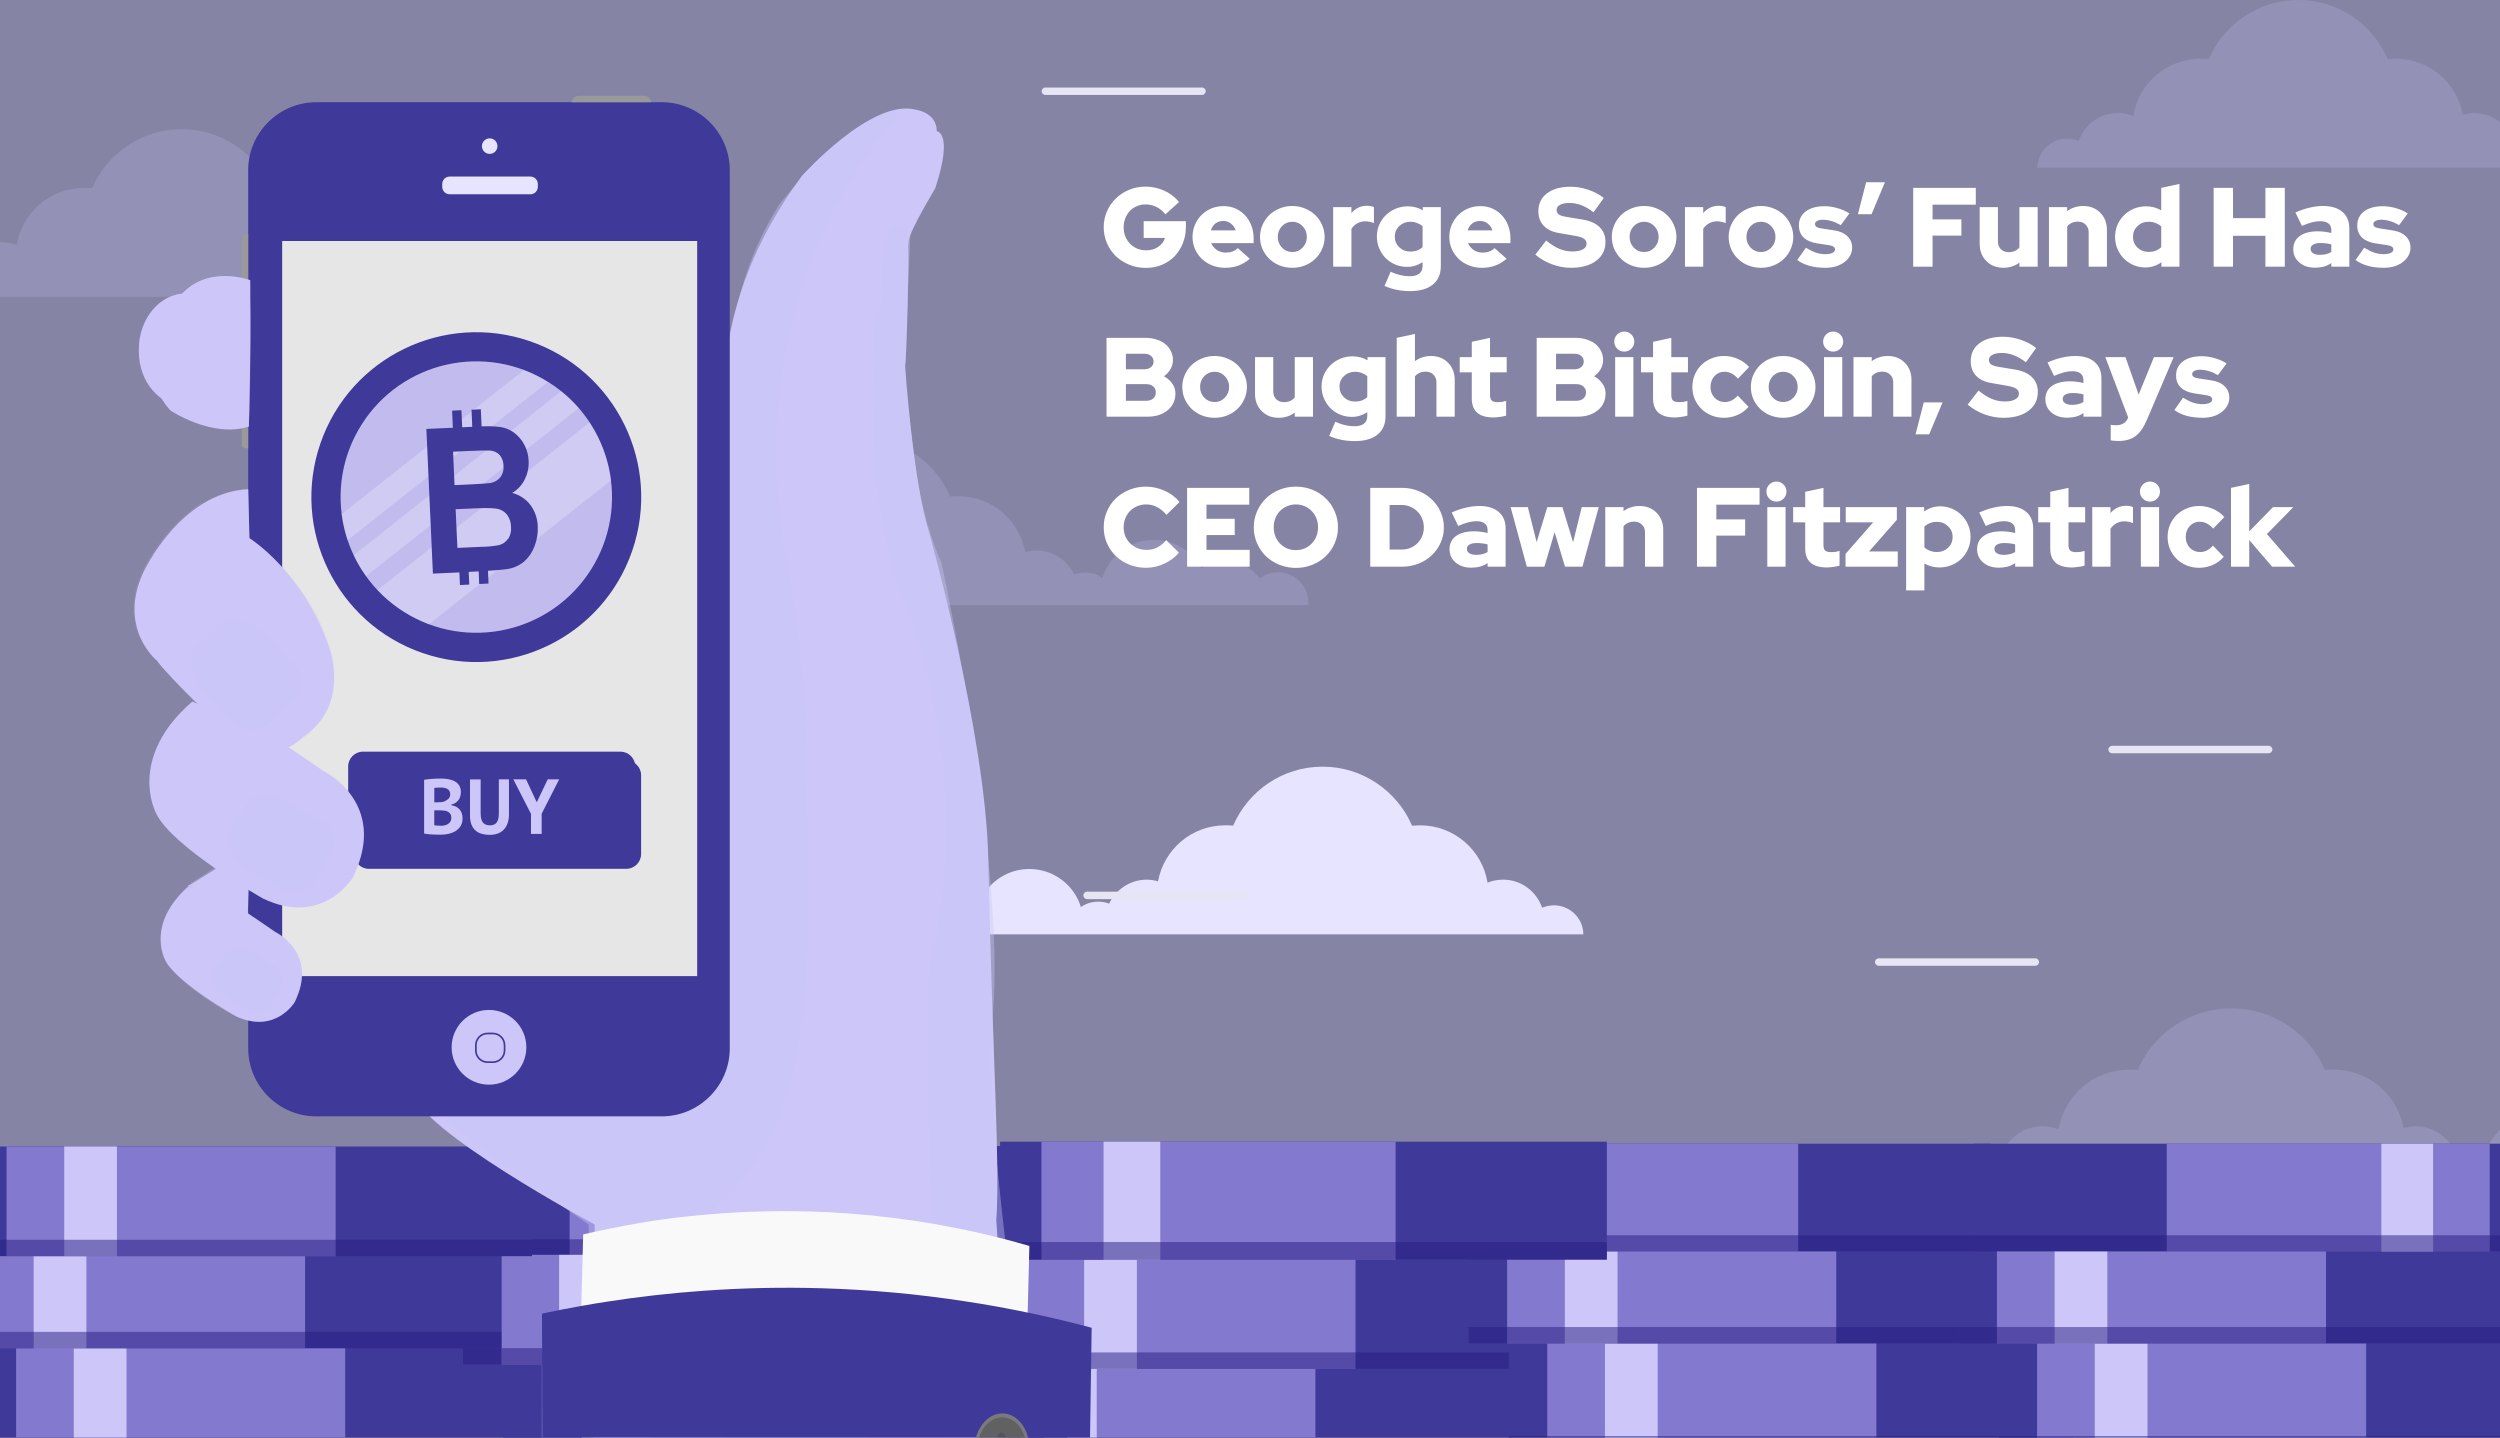
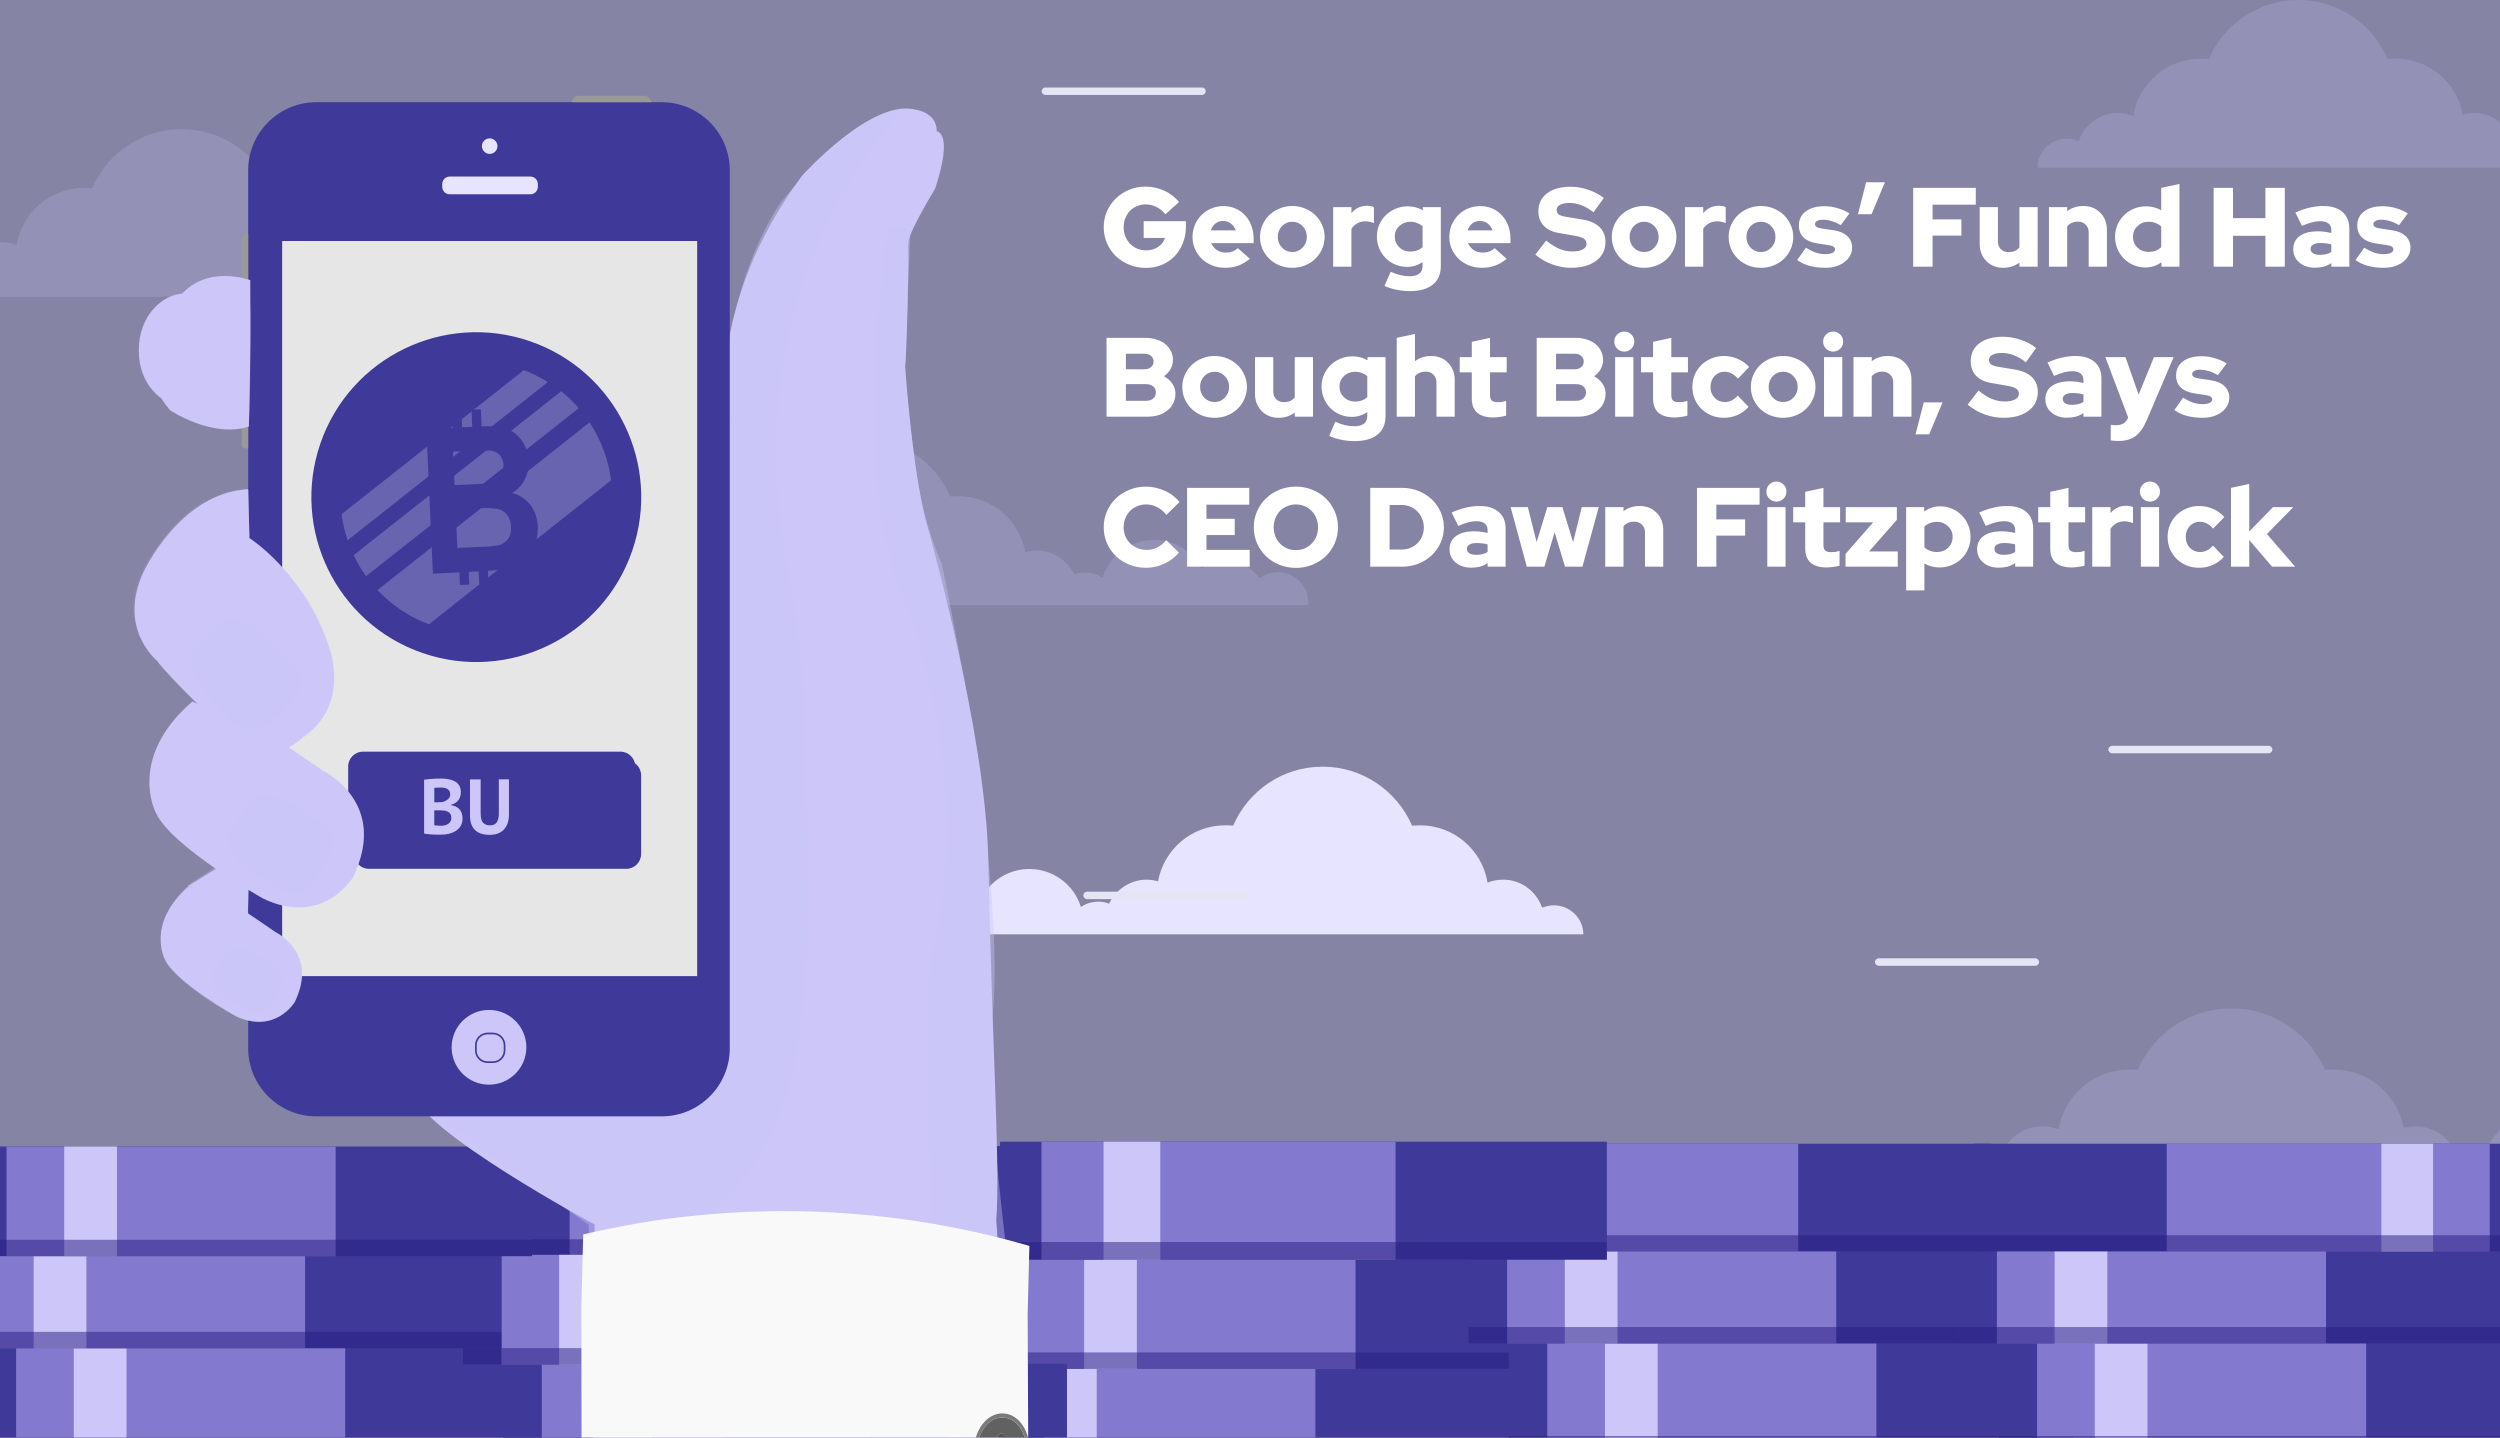
<svg xmlns="http://www.w3.org/2000/svg" width="600" height="345" viewBox="0 0 600 345" fill="none">
  <rect x="0" y="0" width="600" height="345" fill="#333333" stroke="none" />
  <g clip-path="url(#clip0)">
    <rect width="600" height="345" fill="#8684A5" />
    <path d="M151.103 138.277C152.061 138.277 153.019 138.517 153.897 138.837C155.254 134.918 158.925 132.118 163.235 132.118C164.592 132.118 165.869 132.358 166.986 132.838C168.263 124.998 175.047 119.079 183.188 119.079C183.826 119.079 184.465 119.159 185.103 119.159C188.695 110.84 196.995 105 206.573 105C216.23 105 224.451 110.84 228.042 119.159C228.681 119.079 229.319 119.079 229.958 119.079C238.019 119.079 244.643 124.838 246.08 132.518C246.958 132.278 247.836 132.118 248.793 132.118C252.784 132.118 256.216 134.518 257.812 137.877C258.61 137.557 259.488 137.397 260.446 137.397C261.962 137.397 263.399 137.877 264.596 138.677C266.193 133.398 271.141 129.558 276.967 129.558C281.916 129.558 286.225 132.358 288.38 136.437C289.977 135.318 291.972 134.598 294.127 134.598C297.479 134.598 300.512 136.277 302.347 138.837C303.545 137.877 305.061 137.317 306.737 137.317C310.728 137.317 314 140.597 314 144.597C314 144.837 314 144.997 314 145.237H304.183H299.474H289.577H284.15H267.789H264.357H258.211H253.183H243.286H239.535H223.014H216.869H196.437H190.291H172.653H170.019H158.207H153.897H144C144 141.477 147.113 138.277 151.103 138.277Z" fill="#CCC6F9" fill-opacity="0.2" />
    <path d="M496.103 33.277C497.061 33.277 498.019 33.517 498.897 33.837C500.254 29.918 503.925 27.118 508.235 27.118C509.592 27.118 510.869 27.358 511.986 27.838C513.263 19.998 520.047 14.079 528.188 14.079C528.826 14.079 529.465 14.159 530.103 14.159C533.695 5.84 541.995 0 551.573 0C561.23 0 569.451 5.84 573.042 14.159C573.681 14.079 574.319 14.079 574.958 14.079C583.019 14.079 589.643 19.838 591.08 27.518C591.958 27.278 592.836 27.118 593.793 27.118C597.784 27.118 601.216 29.518 602.812 32.877C603.61 32.557 604.488 32.397 605.446 32.397C606.962 32.397 608.399 32.877 609.596 33.677C611.193 28.398 616.141 24.558 621.967 24.558C626.916 24.558 631.225 27.358 633.38 31.437C634.977 30.317 636.972 29.598 639.127 29.598C642.479 29.598 645.512 31.277 647.347 33.837C648.545 32.877 650.061 32.317 651.737 32.317C655.728 32.317 659 35.597 659 39.597C659 39.837 659 39.997 659 40.237H649.183H644.474H634.577H629.15H612.789H609.357H603.211H598.183H588.286H584.535H568.014H561.869H541.437H535.291H517.653H515.019H503.207H498.897H489C489 36.477 492.113 33.277 496.103 33.277Z" fill="#CCC6F9" fill-opacity="0.2" />
    <path d="M477.438 276.736C478.44 276.736 479.443 276.986 480.362 277.32C481.783 273.229 485.627 270.306 490.14 270.306C491.561 270.306 492.898 270.557 494.068 271.058C495.405 262.875 502.508 256.696 511.032 256.696C511.7 256.696 512.369 256.779 513.038 256.779C516.798 248.095 525.489 242 535.517 242C545.629 242 554.237 248.095 557.997 256.779C558.666 256.696 559.334 256.696 560.003 256.696C568.443 256.696 575.379 262.708 576.884 270.724C577.803 270.473 578.722 270.306 579.725 270.306C583.903 270.306 587.497 272.811 589.168 276.318C590.004 275.984 590.923 275.817 591.926 275.817C593.514 275.817 595.018 276.318 596.271 277.153C597.943 271.642 603.124 267.634 609.224 267.634C614.406 267.634 618.918 270.557 621.175 274.815C622.846 273.646 624.935 272.895 627.192 272.895C630.701 272.895 633.877 274.648 635.799 277.32C637.053 276.318 638.64 275.734 640.395 275.734C644.574 275.734 648 279.157 648 283.332C648 283.583 648 283.75 648 284H637.721H632.791H622.428H616.746H599.614H596.021H589.586H584.321H573.959H570.031H552.732H546.298H524.904H518.469H500.001H497.243H484.875H480.362H470C470 280.076 473.259 276.736 477.438 276.736Z" fill="#CCC6F9" fill-opacity="0.2" />
    <path d="M372.897 217.277C371.939 217.277 370.981 217.517 370.103 217.837C368.746 213.918 365.075 211.118 360.765 211.118C359.408 211.118 358.131 211.358 357.014 211.838C355.737 203.998 348.953 198.079 340.812 198.079C340.174 198.079 339.535 198.159 338.897 198.159C335.305 189.84 327.005 184 317.427 184C307.77 184 299.549 189.84 295.958 198.159C295.319 198.079 294.681 198.079 294.042 198.079C285.981 198.079 279.357 203.838 277.92 211.518C277.042 211.278 276.164 211.118 275.207 211.118C271.216 211.118 267.784 213.518 266.188 216.877C265.39 216.557 264.512 216.397 263.554 216.397C262.038 216.397 260.601 216.877 259.404 217.677C257.807 212.398 252.859 208.558 247.033 208.558C242.084 208.558 237.775 211.358 235.62 215.437C234.023 214.318 232.028 213.598 229.873 213.598C226.521 213.598 223.488 215.277 221.653 217.837C220.455 216.877 218.939 216.317 217.263 216.317C213.272 216.317 210 219.597 210 223.597C210 223.837 210 223.997 210 224.237H219.817H224.526H234.423H239.85H256.211H259.643H265.789H270.817H280.714H284.465H300.986H307.131H327.563H333.709H351.347H353.981H365.793H370.103H380C380 220.477 376.887 217.277 372.897 217.277Z" fill="#E7E4FF" />
    <path d="M-11.897 64.277C-10.939 64.277 -9.981 64.517 -9.103 64.837C-7.746 60.917 -4.075 58.118 0.235 58.118C1.592 58.118 2.869 58.358 3.986 58.838C5.263 50.998 12.047 45.079 20.188 45.079C20.826 45.079 21.465 45.159 22.103 45.159C25.695 36.84 33.995 31 43.573 31C53.23 31 61.451 36.84 65.042 45.159C65.681 45.079 66.319 45.079 66.958 45.079C75.019 45.079 81.643 50.838 83.08 58.518C83.958 58.278 84.836 58.118 85.793 58.118C89.784 58.118 93.216 60.518 94.812 63.877C95.61 63.557 96.488 63.397 97.446 63.397C98.963 63.397 100.399 63.877 101.596 64.677C103.193 59.398 108.141 55.558 113.967 55.558C118.916 55.558 123.225 58.358 125.38 62.437C126.977 61.318 128.972 60.598 131.127 60.598C134.479 60.598 137.512 62.277 139.347 64.837C140.545 63.877 142.061 63.317 143.737 63.317C147.728 63.317 151 66.597 151 70.597C151 70.837 151 70.997 151 71.237H141.183H136.474H126.577H121.15H104.789H101.357H95.211H90.183H80.286H76.535H60.014H53.869H33.437H27.291H9.653H7.019H-4.793H-9.103H-19C-19 67.477 -15.887 64.277 -11.897 64.277Z" fill="#CCC6F9" fill-opacity="0.2" />
    <path d="M227.48 354.658H362.819V328.346H227.48V354.658Z" fill="#3F3999" />
    <path d="M236.711 354.658H315.696V328.346H236.711V354.658Z" fill="#8379CE" />
    <path d="M250.558 354.658H263.214V328.346H250.558V354.658Z" fill="#CCC6F9" />
    <path d="M237.113 328.509H372.452V302.197H237.113V328.509Z" fill="#3F3999" />
    <path d="M246.344 328.509H325.329V302.197H246.344V328.509Z" fill="#8379CE" />
    <path d="M260.191 328.509H272.847V302.197H260.191V328.509Z" fill="#CCC6F9" />
    <g style="mix-blend-mode:multiply" opacity="0.5">
      <path d="M237.113 328.509H372.452V324.58H237.113V328.509Z" fill="#271B81" />
    </g>
    <path d="M120.742 353.626H256.082V327.313H120.742V353.626Z" fill="#3F3999" />
    <path d="M129.974 353.626H208.959V327.313H129.974V353.626Z" fill="#8379CE" />
    <path d="M143.821 353.626H156.477V327.313H143.821V353.626Z" fill="#CCC6F9" />
    <path d="M-5.367 349.725H129.973V323.413H-5.367V349.725Z" fill="#3F3999" />
    <path d="M3.864 349.725H82.85V323.413H3.864V349.725Z" fill="#8379CE" />
    <path d="M17.712 349.725H30.367L30.367 323.413H17.712L17.712 349.725Z" fill="#CCC6F9" />
    <path d="M362.113 348.564H497.452V322.251H362.113V348.564Z" fill="#3F3999" />
    <path d="M371.344 348.564H450.329V322.251H371.344V348.564Z" fill="#8379CE" />
    <path d="M385.191 348.564H397.847V322.251H385.191V348.564Z" fill="#CCC6F9" />
    <g style="mix-blend-mode:multiply" opacity="0.5">
      <path d="M362.113 348.564H497.452V344.634H362.113V348.564Z" fill="#271B81" />
    </g>
    <path d="M479.66 348.564H615V322.251H479.66V348.564Z" fill="#3F3999" />
    <path d="M488.892 348.564H567.877V322.251H488.892V348.564Z" fill="#8379CE" />
    <path d="M502.739 348.564H515.395V322.251H502.739V348.564Z" fill="#CCC6F9" />
    <g style="mix-blend-mode:multiply" opacity="0.5">
      <path d="M479.66 348.564H615V344.634H479.66V348.564Z" fill="#271B81" />
    </g>
    <path d="M127.48 301.36H262.819V275.047H127.48V301.36Z" fill="#3F3999" />
    <path d="M136.711 301.36H215.696V275.047H136.711V301.36Z" fill="#8379CE" />
    <path d="M150.558 301.36H163.214V275.047H150.558V301.36Z" fill="#CCC6F9" />
    <g style="mix-blend-mode:multiply" opacity="0.5">
      <path d="M127.48 301.36H262.819V297.43H127.48V301.36Z" fill="#271B81" />
    </g>
    <path d="M111.109 327.476H246.448V301.163H111.109V327.476Z" fill="#3F3999" />
    <path d="M120.34 327.476H199.325V301.163H120.34V327.476Z" fill="#8379CE" />
    <path d="M134.187 327.476H146.843V301.163H134.187V327.476Z" fill="#CCC6F9" />
    <g style="mix-blend-mode:multiply" opacity="0.5">
      <path d="M111.109 327.476H246.448V323.546H111.109V327.476Z" fill="#271B81" />
    </g>
    <path d="M-15 323.575H120.34V297.263H-15V323.575Z" fill="#3F3999" />
    <path d="M-5.769 323.575H73.217V297.263H-5.769V323.575Z" fill="#8379CE" />
    <path d="M8.079 323.575H20.734L20.734 297.263H8.079L8.079 323.575Z" fill="#CCC6F9" />
    <g style="mix-blend-mode:multiply" opacity="0.5">
      <path d="M-15 323.575H120.34V319.646H-15V323.575Z" fill="#271B81" />
    </g>
    <path d="M352.478 322.414H487.817V296.101H352.478V322.414Z" fill="#3F3999" />
    <path d="M361.709 322.414H440.694V296.101H361.709V322.414Z" fill="#8379CE" />
    <path d="M375.556 322.414H388.212V296.101H375.556V322.414Z" fill="#CCC6F9" />
    <g style="mix-blend-mode:multiply" opacity="0.5">
      <path d="M352.478 322.414H487.817V318.484H352.478V322.414Z" fill="#271B81" />
    </g>
    <path d="M470.027 322.414H605.366V296.101H470.027V322.414Z" fill="#3F3999" />
    <path d="M479.258 322.414H558.243V296.101H479.258V322.414Z" fill="#8379CE" />
    <path d="M493.105 322.414H505.761V296.101H493.105V322.414Z" fill="#CCC6F9" />
    <g style="mix-blend-mode:multiply" opacity="0.5">
      <path d="M470.027 322.414H605.366V318.484H470.027V322.414Z" fill="#271B81" />
    </g>
    <path d="M-7.664 301.474H127.676V275.161H-7.664V301.474Z" fill="#3F3999" />
    <path d="M1.567 301.474H80.553V275.161H1.567V301.474Z" fill="#8379CE" />
    <path d="M15.415 301.474H28.07L28.07 275.161H15.415L15.415 301.474Z" fill="#CCC6F9" />
    <g style="mix-blend-mode:multiply" opacity="0.5">
      <path d="M-7.664 301.474H127.676V297.545H-7.664V301.474Z" fill="#271B81" />
    </g>
    <path d="M345 300.312H477.812V274.492H345V300.312Z" fill="#3F3999" />
    <path d="M354.058 300.312H431.568V274.492H354.058V300.312Z" fill="#8379CE" />
    <path d="M367.647 300.312H380.066V274.492H367.647V300.312Z" fill="#CCC6F9" />
    <g style="mix-blend-mode:multiply" opacity="0.5">
      <path d="M345 300.312H477.812V296.457H345V300.312Z" fill="#271B81" />
    </g>
    <path d="M240.021 302.312H385.647V274H240.021V302.312Z" fill="#3F3999" />
    <path d="M249.953 302.312H334.942V274H249.953V302.312Z" fill="#8379CE" />
    <path d="M264.853 302.312H278.471V274H264.853V302.312Z" fill="#CCC6F9" />
    <g style="mix-blend-mode:multiply" opacity="0.5">
      <path d="M240.021 302.312H385.647V298.085H240.021V302.312Z" fill="#271B81" />
    </g>
    <path d="M606.594 300.312H473.782V274.492H606.594V300.312Z" fill="#3F3999" />
    <path d="M597.535 300.312H520.025V274.492H597.535V300.312Z" fill="#8379CE" />
    <path d="M583.947 300.312H571.527V274.492H583.947V300.312Z" fill="#CCC6F9" />
    <g style="mix-blend-mode:multiply" opacity="0.5">
      <path d="M606.594 300.312H473.782V296.457H606.594V300.312Z" fill="#271B81" />
    </g>
    <path d="M284.614 54.436C284.614 55.859 284.371 57.174 283.884 58.38C283.398 59.587 282.732 60.632 281.885 61.514C281.039 62.379 280.021 63.063 278.832 63.568C277.661 64.054 276.392 64.297 275.023 64.297C273.6 64.297 272.267 64.045 271.024 63.541C269.8 63.036 268.728 62.352 267.809 61.487C266.909 60.605 266.197 59.569 265.675 58.38C265.153 57.192 264.892 55.913 264.892 54.544C264.892 53.175 265.153 51.897 265.675 50.708C266.197 49.519 266.909 48.492 267.809 47.628C268.71 46.745 269.773 46.052 270.997 45.548C272.222 45.043 273.537 44.791 274.942 44.791C276.545 44.791 278.058 45.124 279.481 45.791C280.903 46.457 282.065 47.358 282.966 48.492L279.697 51.437C279.084 50.663 278.373 50.077 277.562 49.681C276.752 49.267 275.878 49.06 274.942 49.06C274.185 49.06 273.483 49.204 272.834 49.492C272.186 49.762 271.628 50.14 271.159 50.627C270.709 51.113 270.349 51.698 270.079 52.383C269.809 53.049 269.674 53.77 269.674 54.544C269.674 55.337 269.809 56.075 270.079 56.76C270.367 57.426 270.745 58.011 271.213 58.516C271.7 59.002 272.276 59.389 272.943 59.677C273.609 59.947 274.329 60.083 275.104 60.083C276.185 60.083 277.13 59.812 277.941 59.272C278.769 58.714 279.318 57.993 279.589 57.111H274.482V53.085H284.614V54.436ZM299.957 62.109C299.056 62.865 298.128 63.415 297.174 63.757C296.237 64.099 295.175 64.27 293.986 64.27C292.905 64.27 291.888 64.081 290.933 63.703C289.978 63.325 289.15 62.802 288.447 62.136C287.763 61.469 287.214 60.686 286.799 59.785C286.403 58.867 286.205 57.894 286.205 56.868C286.205 55.841 286.394 54.877 286.772 53.977C287.169 53.058 287.7 52.266 288.366 51.599C289.033 50.933 289.816 50.411 290.717 50.032C291.635 49.654 292.617 49.465 293.662 49.465C294.706 49.465 295.67 49.663 296.552 50.059C297.435 50.456 298.191 50.996 298.822 51.68C299.47 52.365 299.975 53.193 300.335 54.166C300.695 55.12 300.875 56.156 300.875 57.273V58.353H290.69C290.978 59.02 291.428 59.569 292.041 60.002C292.653 60.416 293.373 60.623 294.202 60.623C294.796 60.623 295.337 60.533 295.823 60.353C296.309 60.155 296.724 59.885 297.066 59.542L299.957 62.109ZM293.581 53.031C292.86 53.031 292.239 53.229 291.716 53.626C291.194 54.022 290.825 54.58 290.609 55.301H296.579C296.345 54.616 295.958 54.067 295.418 53.653C294.895 53.238 294.283 53.031 293.581 53.031ZM302.404 56.868C302.404 55.841 302.603 54.877 302.999 53.977C303.413 53.058 303.962 52.266 304.647 51.599C305.349 50.933 306.169 50.411 307.105 50.032C308.06 49.636 309.078 49.438 310.158 49.438C311.239 49.438 312.248 49.636 313.184 50.032C314.139 50.411 314.958 50.933 315.643 51.599C316.345 52.266 316.894 53.058 317.291 53.977C317.705 54.877 317.912 55.841 317.912 56.868C317.912 57.894 317.705 58.867 317.291 59.785C316.894 60.686 316.345 61.469 315.643 62.136C314.958 62.802 314.139 63.325 313.184 63.703C312.248 64.081 311.239 64.27 310.158 64.27C309.078 64.27 308.06 64.081 307.105 63.703C306.169 63.325 305.349 62.802 304.647 62.136C303.962 61.469 303.413 60.686 302.999 59.785C302.603 58.867 302.404 57.894 302.404 56.868ZM310.158 60.488C311.131 60.488 311.95 60.137 312.617 59.434C313.301 58.732 313.643 57.876 313.643 56.868C313.643 55.841 313.301 54.976 312.617 54.274C311.95 53.572 311.131 53.22 310.158 53.22C309.186 53.22 308.357 53.572 307.673 54.274C307.006 54.976 306.673 55.841 306.673 56.868C306.673 57.876 307.006 58.732 307.673 59.434C308.357 60.137 309.186 60.488 310.158 60.488ZM319.965 64V49.708H324.341V51.14C324.81 50.582 325.359 50.149 325.989 49.843C326.62 49.537 327.322 49.384 328.097 49.384C328.511 49.402 328.844 49.438 329.096 49.492C329.349 49.528 329.565 49.609 329.745 49.735V53.544C329.457 53.418 329.132 53.319 328.772 53.247C328.412 53.157 328.043 53.112 327.664 53.112C326.98 53.112 326.341 53.274 325.746 53.599C325.17 53.923 324.702 54.364 324.341 54.922V64H319.965ZM337.718 64.054C336.709 64.054 335.754 63.865 334.854 63.487C333.971 63.108 333.206 62.595 332.557 61.947C331.909 61.28 331.396 60.506 331.018 59.623C330.639 58.723 330.45 57.768 330.45 56.76C330.45 55.751 330.639 54.805 331.018 53.923C331.414 53.04 331.945 52.275 332.612 51.626C333.278 50.978 334.061 50.465 334.962 50.086C335.881 49.708 336.853 49.519 337.88 49.519C338.528 49.519 339.159 49.6 339.771 49.762C340.383 49.924 340.951 50.158 341.473 50.465V49.708H345.796V63.865C345.796 65.792 345.156 67.269 343.877 68.296C342.599 69.34 340.771 69.863 338.393 69.863C337.258 69.863 336.169 69.755 335.124 69.538C334.079 69.322 333.134 69.016 332.287 68.62L333.746 65.216C334.521 65.576 335.286 65.846 336.043 66.026C336.799 66.206 337.556 66.296 338.312 66.296C339.339 66.296 340.113 66.089 340.635 65.675C341.158 65.261 341.419 64.639 341.419 63.811V62.919C340.879 63.28 340.293 63.559 339.663 63.757C339.032 63.955 338.384 64.054 337.718 64.054ZM334.746 56.76C334.746 57.786 335.106 58.651 335.827 59.353C336.547 60.038 337.429 60.38 338.474 60.38C339.069 60.38 339.609 60.29 340.095 60.11C340.599 59.929 341.041 59.668 341.419 59.326V54.274C341.041 53.95 340.599 53.698 340.095 53.517C339.591 53.319 339.06 53.22 338.501 53.22C337.457 53.22 336.565 53.562 335.827 54.247C335.106 54.931 334.746 55.769 334.746 56.76ZM361.588 62.109C360.688 62.865 359.76 63.415 358.806 63.757C357.869 64.099 356.806 64.27 355.618 64.27C354.537 64.27 353.519 64.081 352.565 63.703C351.61 63.325 350.782 62.802 350.079 62.136C349.395 61.469 348.846 60.686 348.431 59.785C348.035 58.867 347.837 57.894 347.837 56.868C347.837 55.841 348.026 54.877 348.404 53.977C348.801 53.058 349.332 52.266 349.998 51.599C350.665 50.933 351.448 50.411 352.349 50.032C353.267 49.654 354.249 49.465 355.294 49.465C356.338 49.465 357.302 49.663 358.184 50.059C359.067 50.456 359.823 50.996 360.454 51.68C361.102 52.365 361.606 53.193 361.967 54.166C362.327 55.12 362.507 56.156 362.507 57.273V58.353H352.322C352.61 59.02 353.06 59.569 353.673 60.002C354.285 60.416 355.005 60.623 355.834 60.623C356.428 60.623 356.969 60.533 357.455 60.353C357.941 60.155 358.355 59.885 358.698 59.542L361.588 62.109ZM355.212 53.031C354.492 53.031 353.871 53.229 353.348 53.626C352.826 54.022 352.457 54.58 352.241 55.301H358.211C357.977 54.616 357.59 54.067 357.05 53.653C356.527 53.238 355.915 53.031 355.212 53.031ZM368.479 61.109L371.072 57.732C372.207 58.651 373.27 59.317 374.26 59.731C375.251 60.146 376.287 60.353 377.367 60.353C378.43 60.353 379.258 60.191 379.853 59.866C380.465 59.542 380.771 59.092 380.771 58.516C380.771 57.993 380.564 57.588 380.15 57.3C379.754 57.012 379.087 56.786 378.151 56.624L373.99 55.895C372.459 55.625 371.279 55.039 370.451 54.139C369.622 53.238 369.208 52.095 369.208 50.708C369.208 48.889 369.893 47.457 371.261 46.412C372.648 45.349 374.549 44.818 376.962 44.818C378.367 44.818 379.781 45.061 381.204 45.548C382.645 46.034 383.878 46.691 384.905 47.52L382.446 50.951C381.456 50.176 380.483 49.609 379.529 49.249C378.592 48.889 377.628 48.709 376.638 48.709C375.701 48.709 374.954 48.862 374.395 49.168C373.855 49.456 373.585 49.852 373.585 50.357C373.585 50.825 373.756 51.194 374.098 51.464C374.458 51.716 375.035 51.906 375.827 52.032L379.745 52.68C381.564 52.968 382.942 53.572 383.878 54.49C384.833 55.409 385.31 56.597 385.31 58.056C385.31 59.965 384.563 61.478 383.068 62.595C381.591 63.712 379.574 64.27 377.016 64.27C375.503 64.27 373.99 63.991 372.477 63.433C370.982 62.874 369.649 62.1 368.479 61.109ZM386.832 56.868C386.832 55.841 387.03 54.877 387.426 53.977C387.84 53.058 388.39 52.266 389.074 51.599C389.777 50.933 390.596 50.411 391.533 50.032C392.487 49.636 393.505 49.438 394.586 49.438C395.666 49.438 396.675 49.636 397.611 50.032C398.566 50.411 399.386 50.933 400.07 51.599C400.772 52.266 401.322 53.058 401.718 53.977C402.132 54.877 402.339 55.841 402.339 56.868C402.339 57.894 402.132 58.867 401.718 59.785C401.322 60.686 400.772 61.469 400.07 62.136C399.386 62.802 398.566 63.325 397.611 63.703C396.675 64.081 395.666 64.27 394.586 64.27C393.505 64.27 392.487 64.081 391.533 63.703C390.596 63.325 389.777 62.802 389.074 62.136C388.39 61.469 387.84 60.686 387.426 59.785C387.03 58.867 386.832 57.894 386.832 56.868ZM394.586 60.488C395.558 60.488 396.378 60.137 397.044 59.434C397.729 58.732 398.071 57.876 398.071 56.868C398.071 55.841 397.729 54.976 397.044 54.274C396.378 53.572 395.558 53.22 394.586 53.22C393.613 53.22 392.784 53.572 392.1 54.274C391.434 54.976 391.1 55.841 391.1 56.868C391.1 57.876 391.434 58.732 392.1 59.434C392.784 60.137 393.613 60.488 394.586 60.488ZM404.392 64V49.708H408.769V51.14C409.237 50.582 409.786 50.149 410.417 49.843C411.047 49.537 411.75 49.384 412.524 49.384C412.938 49.402 413.272 49.438 413.524 49.492C413.776 49.528 413.992 49.609 414.172 49.735V53.544C413.884 53.418 413.56 53.319 413.199 53.247C412.839 53.157 412.47 53.112 412.092 53.112C411.407 53.112 410.768 53.274 410.174 53.599C409.597 53.923 409.129 54.364 408.769 54.922V64H404.392ZM414.877 56.868C414.877 55.841 415.076 54.877 415.472 53.977C415.886 53.058 416.435 52.266 417.12 51.599C417.822 50.933 418.642 50.411 419.578 50.032C420.533 49.636 421.551 49.438 422.631 49.438C423.712 49.438 424.721 49.636 425.657 50.032C426.612 50.411 427.431 50.933 428.116 51.599C428.818 52.266 429.367 53.058 429.764 53.977C430.178 54.877 430.385 55.841 430.385 56.868C430.385 57.894 430.178 58.867 429.764 59.785C429.367 60.686 428.818 61.469 428.116 62.136C427.431 62.802 426.612 63.325 425.657 63.703C424.721 64.081 423.712 64.27 422.631 64.27C421.551 64.27 420.533 64.081 419.578 63.703C418.642 63.325 417.822 62.802 417.12 62.136C416.435 61.469 415.886 60.686 415.472 59.785C415.076 58.867 414.877 57.894 414.877 56.868ZM422.631 60.488C423.604 60.488 424.423 60.137 425.09 59.434C425.774 58.732 426.116 57.876 426.116 56.868C426.116 55.841 425.774 54.976 425.09 54.274C424.423 53.572 423.604 53.22 422.631 53.22C421.659 53.22 420.83 53.572 420.146 54.274C419.479 54.976 419.146 55.841 419.146 56.868C419.146 57.876 419.479 58.732 420.146 59.434C420.83 60.137 421.659 60.488 422.631 60.488ZM431.33 62.406L433.41 59.461C434.311 60.002 435.13 60.398 435.869 60.65C436.607 60.884 437.337 61.001 438.057 61.001C438.778 61.001 439.345 60.902 439.759 60.704C440.191 60.488 440.408 60.209 440.408 59.866C440.408 59.596 440.291 59.38 440.056 59.218C439.822 59.038 439.453 58.912 438.949 58.84L436.112 58.407C434.707 58.191 433.626 57.723 432.87 57.003C432.113 56.264 431.735 55.31 431.735 54.139C431.735 52.698 432.285 51.563 433.383 50.735C434.482 49.906 435.986 49.492 437.895 49.492C438.922 49.492 439.948 49.645 440.975 49.951C442.02 50.239 442.983 50.663 443.866 51.221L441.785 54.031C441.011 53.581 440.273 53.256 439.57 53.058C438.868 52.842 438.165 52.734 437.463 52.734C436.904 52.734 436.454 52.833 436.112 53.031C435.77 53.211 435.599 53.455 435.599 53.761C435.599 54.049 435.725 54.283 435.977 54.463C436.229 54.625 436.661 54.751 437.274 54.841L440.11 55.274C441.515 55.472 442.596 55.94 443.352 56.678C444.127 57.399 444.514 58.318 444.514 59.434C444.514 60.119 444.352 60.758 444.028 61.352C443.704 61.947 443.253 62.46 442.677 62.892C442.119 63.325 441.443 63.667 440.651 63.919C439.858 64.153 439.003 64.27 438.084 64.27C436.733 64.27 435.473 64.117 434.302 63.811C433.149 63.487 432.159 63.018 431.33 62.406ZM447.873 43.737H452.385L449.17 51.41H445.901L447.873 43.737ZM459.169 64V45.088H474.191V49.114H463.816V52.653H470.732V56.543H463.816V64H459.169ZM479.5 49.708V57.921C479.5 58.696 479.735 59.326 480.203 59.812C480.689 60.281 481.32 60.515 482.094 60.515C482.652 60.515 483.148 60.416 483.58 60.218C484.012 60.02 484.372 59.74 484.661 59.38V49.708H489.037V64H484.661V63.027C484.138 63.424 483.544 63.73 482.878 63.946C482.229 64.162 481.545 64.27 480.824 64.27C479.149 64.27 477.78 63.73 476.718 62.649C475.655 61.569 475.124 60.191 475.124 58.516V49.708H479.5ZM491.748 64V49.708H496.125V50.681C496.647 50.285 497.232 49.978 497.881 49.762C498.547 49.546 499.24 49.438 499.961 49.438C501.636 49.438 503.005 49.978 504.067 51.059C505.13 52.14 505.661 53.517 505.661 55.193V64H501.285V55.787C501.285 55.012 501.042 54.391 500.555 53.923C500.087 53.437 499.466 53.193 498.691 53.193C498.133 53.193 497.638 53.292 497.205 53.49C496.773 53.689 496.413 53.968 496.125 54.328V64H491.748ZM518.746 64V62.946C518.188 63.343 517.585 63.649 516.936 63.865C516.288 64.081 515.613 64.189 514.91 64.189C513.901 64.189 512.947 64 512.046 63.622C511.164 63.243 510.389 62.721 509.723 62.055C509.074 61.388 508.561 60.614 508.183 59.731C507.805 58.831 507.616 57.867 507.616 56.841C507.616 55.814 507.805 54.859 508.183 53.977C508.579 53.076 509.11 52.302 509.777 51.653C510.443 50.987 511.227 50.465 512.127 50.086C513.046 49.708 514.019 49.519 515.045 49.519C515.712 49.519 516.351 49.6 516.963 49.762C517.576 49.924 518.152 50.158 518.692 50.465V45.088L523.069 44.143V64H518.746ZM511.911 56.841C511.911 57.867 512.271 58.732 512.992 59.434C513.73 60.119 514.622 60.461 515.667 60.461C516.279 60.461 516.837 60.371 517.342 60.191C517.846 59.992 518.296 59.704 518.692 59.326V54.328C518.314 53.986 517.864 53.716 517.342 53.517C516.819 53.319 516.261 53.22 515.667 53.22C514.604 53.22 513.712 53.572 512.992 54.274C512.271 54.958 511.911 55.814 511.911 56.841ZM531.275 64V45.088H535.922V52.356H543.703V45.088H548.35V64H543.703V56.597H535.922V64H531.275ZM555.571 64.243C554.058 64.243 552.815 63.829 551.843 63C550.87 62.172 550.384 61.109 550.384 59.812C550.384 58.462 550.897 57.408 551.924 56.651C552.968 55.895 554.418 55.517 556.274 55.517C556.832 55.517 557.381 55.553 557.922 55.625C558.462 55.697 558.993 55.796 559.516 55.922V55.22C559.516 54.499 559.281 53.968 558.813 53.626C558.363 53.265 557.687 53.085 556.787 53.085C556.228 53.085 555.598 53.175 554.896 53.355C554.193 53.535 553.383 53.824 552.464 54.22L550.897 51.005C552.05 50.483 553.176 50.095 554.274 49.843C555.391 49.573 556.49 49.438 557.57 49.438C559.552 49.438 561.092 49.915 562.19 50.87C563.289 51.806 563.838 53.13 563.838 54.841V64H559.516V63.136C558.939 63.532 558.327 63.82 557.678 64C557.048 64.162 556.346 64.243 555.571 64.243ZM554.544 59.731C554.544 60.182 554.743 60.533 555.139 60.785C555.535 61.037 556.084 61.163 556.787 61.163C557.309 61.163 557.795 61.109 558.246 61.001C558.714 60.893 559.137 60.722 559.516 60.488V58.651C559.101 58.543 558.678 58.462 558.246 58.407C557.813 58.353 557.372 58.327 556.922 58.327C556.165 58.327 555.58 58.453 555.166 58.705C554.752 58.939 554.544 59.281 554.544 59.731ZM565.332 62.406L567.412 59.461C568.313 60.002 569.132 60.398 569.871 60.65C570.609 60.884 571.339 61.001 572.059 61.001C572.78 61.001 573.347 60.902 573.761 60.704C574.193 60.488 574.41 60.209 574.41 59.866C574.41 59.596 574.292 59.38 574.058 59.218C573.824 59.038 573.455 58.912 572.951 58.84L570.114 58.407C568.709 58.191 567.628 57.723 566.872 57.003C566.115 56.264 565.737 55.31 565.737 54.139C565.737 52.698 566.287 51.563 567.385 50.735C568.484 49.906 569.988 49.492 571.897 49.492C572.924 49.492 573.95 49.645 574.977 49.951C576.022 50.239 576.985 50.663 577.868 51.221L575.787 54.031C575.013 53.581 574.274 53.256 573.572 53.058C572.87 52.842 572.167 52.734 571.465 52.734C570.906 52.734 570.456 52.833 570.114 53.031C569.772 53.211 569.601 53.455 569.601 53.761C569.601 54.049 569.727 54.283 569.979 54.463C570.231 54.625 570.663 54.751 571.276 54.841L574.112 55.274C575.517 55.472 576.598 55.94 577.354 56.678C578.129 57.399 578.516 58.318 578.516 59.434C578.516 60.119 578.354 60.758 578.03 61.352C577.706 61.947 577.255 62.46 576.679 62.892C576.121 63.325 575.445 63.667 574.653 63.919C573.86 64.153 573.005 64.27 572.086 64.27C570.735 64.27 569.474 64.117 568.304 63.811C567.151 63.487 566.16 63.018 565.332 62.406ZM265.567 81.088H274.942C275.896 81.088 276.779 81.223 277.589 81.493C278.4 81.746 279.093 82.106 279.67 82.574C280.246 83.043 280.696 83.61 281.021 84.276C281.345 84.925 281.507 85.636 281.507 86.411C281.507 87.185 281.309 87.915 280.912 88.599C280.534 89.265 280.012 89.833 279.346 90.301C280.174 90.751 280.84 91.337 281.345 92.057C281.849 92.778 282.101 93.57 282.101 94.435C282.101 96.092 281.48 97.433 280.237 98.46C278.994 99.487 277.382 100 275.401 100H265.567V81.088ZM274.645 84.898H270.214V88.626H274.645C275.311 88.626 275.842 88.455 276.239 88.113C276.653 87.77 276.86 87.32 276.86 86.762C276.86 86.204 276.653 85.753 276.239 85.411C275.842 85.069 275.311 84.898 274.645 84.898ZM275.05 96.191C275.77 96.191 276.338 96.01 276.752 95.65C277.184 95.29 277.4 94.804 277.4 94.191C277.4 93.579 277.184 93.093 276.752 92.733C276.338 92.372 275.77 92.192 275.05 92.192H270.214V96.191H275.05ZM283.751 92.868C283.751 91.841 283.949 90.877 284.346 89.977C284.76 89.058 285.309 88.266 285.994 87.599C286.696 86.933 287.516 86.411 288.452 86.032C289.407 85.636 290.424 85.438 291.505 85.438C292.586 85.438 293.594 85.636 294.531 86.032C295.486 86.411 296.305 86.933 296.99 87.599C297.692 88.266 298.241 89.058 298.638 89.977C299.052 90.877 299.259 91.841 299.259 92.868C299.259 93.894 299.052 94.867 298.638 95.785C298.241 96.686 297.692 97.469 296.99 98.136C296.305 98.802 295.486 99.325 294.531 99.703C293.594 100.081 292.586 100.27 291.505 100.27C290.424 100.27 289.407 100.081 288.452 99.703C287.516 99.325 286.696 98.802 285.994 98.136C285.309 97.469 284.76 96.686 284.346 95.785C283.949 94.867 283.751 93.894 283.751 92.868ZM291.505 96.488C292.478 96.488 293.297 96.137 293.964 95.434C294.648 94.732 294.99 93.876 294.99 92.868C294.99 91.841 294.648 90.976 293.964 90.274C293.297 89.572 292.478 89.22 291.505 89.22C290.533 89.22 289.704 89.572 289.02 90.274C288.353 90.976 288.02 91.841 288.02 92.868C288.02 93.876 288.353 94.732 289.02 95.434C289.704 96.137 290.533 96.488 291.505 96.488ZM305.58 85.708V93.921C305.58 94.696 305.814 95.326 306.283 95.812C306.769 96.281 307.399 96.515 308.174 96.515C308.732 96.515 309.227 96.416 309.66 96.218C310.092 96.019 310.452 95.74 310.74 95.38V85.708H315.117V100H310.74V99.027C310.218 99.424 309.624 99.73 308.957 99.946C308.309 100.162 307.624 100.27 306.904 100.27C305.229 100.27 303.86 99.73 302.797 98.649C301.735 97.569 301.204 96.191 301.204 94.516V85.708H305.58ZM324.447 100.054C323.438 100.054 322.484 99.865 321.583 99.487C320.7 99.108 319.935 98.595 319.287 97.947C318.638 97.28 318.125 96.506 317.747 95.623C317.368 94.723 317.179 93.768 317.179 92.76C317.179 91.751 317.368 90.805 317.747 89.923C318.143 89.04 318.674 88.275 319.341 87.626C320.007 86.978 320.791 86.465 321.691 86.086C322.61 85.708 323.582 85.519 324.609 85.519C325.257 85.519 325.888 85.6 326.5 85.762C327.112 85.924 327.68 86.158 328.202 86.465V85.708H332.525V99.865C332.525 101.792 331.885 103.269 330.607 104.296C329.328 105.34 327.5 105.863 325.122 105.863C323.987 105.863 322.898 105.755 321.853 105.538C320.809 105.322 319.863 105.016 319.016 104.62L320.475 101.216C321.25 101.576 322.015 101.846 322.772 102.026C323.528 102.206 324.285 102.296 325.041 102.296C326.068 102.296 326.842 102.089 327.365 101.675C327.887 101.261 328.148 100.639 328.148 99.811V98.919C327.608 99.28 327.022 99.559 326.392 99.757C325.762 99.955 325.113 100.054 324.447 100.054ZM321.475 92.76C321.475 93.786 321.835 94.651 322.556 95.353C323.276 96.037 324.159 96.38 325.203 96.38C325.798 96.38 326.338 96.29 326.824 96.11C327.329 95.93 327.77 95.668 328.148 95.326V90.274C327.77 89.95 327.329 89.698 326.824 89.517C326.32 89.319 325.789 89.22 325.23 89.22C324.186 89.22 323.294 89.562 322.556 90.247C321.835 90.931 321.475 91.769 321.475 92.76ZM335.214 100V81.088L339.591 80.143V86.681C340.113 86.284 340.699 85.978 341.347 85.762C342.014 85.546 342.707 85.438 343.427 85.438C345.103 85.438 346.471 85.978 347.534 87.059C348.597 88.14 349.128 89.517 349.128 91.192V100H344.751V91.787C344.751 91.012 344.508 90.391 344.022 89.923C343.554 89.436 342.932 89.193 342.158 89.193C341.599 89.193 341.104 89.292 340.672 89.49C340.24 89.689 339.879 89.968 339.591 90.328V100H335.214ZM353.229 95.65V89.355H350.338V85.708H353.229V82.034L357.606 81.088V85.708H361.604V89.355H357.606V94.786C357.606 95.416 357.741 95.866 358.011 96.137C358.299 96.389 358.795 96.515 359.497 96.515C359.839 96.515 360.163 96.497 360.47 96.461C360.776 96.407 361.109 96.326 361.469 96.218V99.757C361.073 99.883 360.569 99.982 359.956 100.054C359.344 100.144 358.831 100.189 358.416 100.189C356.705 100.189 355.408 99.811 354.526 99.054C353.661 98.28 353.229 97.145 353.229 95.65ZM368.806 81.088H378.181C379.135 81.088 380.018 81.223 380.828 81.493C381.639 81.746 382.332 82.106 382.908 82.574C383.485 83.043 383.935 83.61 384.259 84.276C384.583 84.925 384.746 85.636 384.746 86.411C384.746 87.185 384.547 87.915 384.151 88.599C383.773 89.265 383.251 89.833 382.584 90.301C383.413 90.751 384.079 91.337 384.583 92.057C385.088 92.778 385.34 93.57 385.34 94.435C385.34 96.092 384.719 97.433 383.476 98.46C382.233 99.487 380.621 100 378.64 100H368.806V81.088ZM377.883 84.898H373.453V88.626H377.883C378.55 88.626 379.081 88.455 379.477 88.113C379.892 87.77 380.099 87.32 380.099 86.762C380.099 86.204 379.892 85.753 379.477 85.411C379.081 85.069 378.55 84.898 377.883 84.898ZM378.289 96.191C379.009 96.191 379.576 96.01 379.991 95.65C380.423 95.29 380.639 94.804 380.639 94.191C380.639 93.579 380.423 93.093 379.991 92.733C379.576 92.372 379.009 92.192 378.289 92.192H373.453V96.191H378.289ZM389.827 84.384C389.16 84.384 388.593 84.15 388.125 83.682C387.656 83.214 387.422 82.646 387.422 81.98C387.422 81.313 387.656 80.746 388.125 80.278C388.593 79.809 389.16 79.575 389.827 79.575C390.493 79.575 391.061 79.809 391.529 80.278C391.997 80.746 392.231 81.313 392.231 81.98C392.231 82.646 391.997 83.214 391.529 83.682C391.061 84.15 390.493 84.384 389.827 84.384ZM392.015 85.708V100H387.638V85.708H392.015ZM396.736 95.65V89.355H393.845V85.708H396.736V82.034L401.112 81.088V85.708H405.111V89.355H401.112V94.786C401.112 95.416 401.247 95.866 401.517 96.137C401.806 96.389 402.301 96.515 403.003 96.515C403.346 96.515 403.67 96.497 403.976 96.461C404.282 96.407 404.615 96.326 404.976 96.218V99.757C404.579 99.883 404.075 99.982 403.463 100.054C402.85 100.144 402.337 100.189 401.923 100.189C400.212 100.189 398.915 99.811 398.032 99.054C397.168 98.28 396.736 97.145 396.736 95.65ZM413.952 96.488C414.546 96.488 415.095 96.362 415.6 96.11C416.104 95.857 416.59 95.47 417.059 94.948L419.652 97.65C418.932 98.478 418.049 99.126 417.005 99.595C415.96 100.045 414.87 100.27 413.736 100.27C412.673 100.27 411.673 100.081 410.737 99.703C409.818 99.325 409.017 98.802 408.332 98.136C407.666 97.469 407.134 96.686 406.738 95.785C406.36 94.885 406.171 93.912 406.171 92.868C406.171 91.823 406.36 90.85 406.738 89.95C407.134 89.031 407.666 88.248 408.332 87.599C409.017 86.933 409.818 86.411 410.737 86.032C411.673 85.636 412.673 85.438 413.736 85.438C414.906 85.438 416.023 85.672 417.086 86.14C418.148 86.609 419.049 87.257 419.787 88.086L417.113 90.868C416.608 90.31 416.095 89.896 415.573 89.626C415.05 89.355 414.474 89.22 413.844 89.22C412.907 89.22 412.115 89.572 411.466 90.274C410.836 90.976 410.521 91.841 410.521 92.868C410.521 93.894 410.845 94.759 411.493 95.461C412.16 96.146 412.979 96.488 413.952 96.488ZM420.207 92.868C420.207 91.841 420.405 90.877 420.801 89.977C421.216 89.058 421.765 88.266 422.449 87.599C423.152 86.933 423.971 86.411 424.908 86.032C425.862 85.636 426.88 85.438 427.961 85.438C429.041 85.438 430.05 85.636 430.987 86.032C431.941 86.411 432.761 86.933 433.445 87.599C434.148 88.266 434.697 89.058 435.093 89.977C435.507 90.877 435.715 91.841 435.715 92.868C435.715 93.894 435.507 94.867 435.093 95.785C434.697 96.686 434.148 97.469 433.445 98.136C432.761 98.802 431.941 99.325 430.987 99.703C430.05 100.081 429.041 100.27 427.961 100.27C426.88 100.27 425.862 100.081 424.908 99.703C423.971 99.325 423.152 98.802 422.449 98.136C421.765 97.469 421.216 96.686 420.801 95.785C420.405 94.867 420.207 93.894 420.207 92.868ZM427.961 96.488C428.933 96.488 429.753 96.137 430.419 95.434C431.104 94.732 431.446 93.876 431.446 92.868C431.446 91.841 431.104 90.976 430.419 90.274C429.753 89.572 428.933 89.22 427.961 89.22C426.988 89.22 426.16 89.572 425.475 90.274C424.809 90.976 424.476 91.841 424.476 92.868C424.476 93.876 424.809 94.732 425.475 95.434C426.16 96.137 426.988 96.488 427.961 96.488ZM439.956 84.384C439.289 84.384 438.722 84.15 438.253 83.682C437.785 83.214 437.551 82.646 437.551 81.98C437.551 81.313 437.785 80.746 438.253 80.278C438.722 79.809 439.289 79.575 439.956 79.575C440.622 79.575 441.189 79.809 441.658 80.278C442.126 80.746 442.36 81.313 442.36 81.98C442.36 82.646 442.126 83.214 441.658 83.682C441.189 84.15 440.622 84.384 439.956 84.384ZM442.144 85.708V100H437.767V85.708H442.144ZM444.838 100V85.708H449.215V86.681C449.737 86.284 450.322 85.978 450.971 85.762C451.637 85.546 452.331 85.438 453.051 85.438C454.726 85.438 456.095 85.978 457.158 87.059C458.22 88.14 458.752 89.517 458.752 91.192V100H454.375V91.787C454.375 91.012 454.132 90.391 453.645 89.923C453.177 89.436 452.556 89.193 451.781 89.193C451.223 89.193 450.728 89.292 450.295 89.49C449.863 89.689 449.503 89.968 449.215 90.328V100H444.838ZM461.705 96.569H466.217L463.002 104.242H459.733L461.705 96.569ZM472.245 97.109L474.839 93.732C475.973 94.651 477.036 95.317 478.027 95.731C479.017 96.146 480.053 96.353 481.134 96.353C482.196 96.353 483.025 96.191 483.619 95.866C484.232 95.542 484.538 95.092 484.538 94.516C484.538 93.993 484.331 93.588 483.916 93.3C483.52 93.012 482.854 92.787 481.917 92.624L477.757 91.895C476.226 91.625 475.046 91.04 474.217 90.139C473.389 89.238 472.975 88.095 472.975 86.708C472.975 84.889 473.659 83.457 475.028 82.412C476.415 81.35 478.315 80.818 480.728 80.818C482.133 80.818 483.547 81.061 484.97 81.548C486.411 82.034 487.645 82.691 488.671 83.52L486.213 86.951C485.222 86.176 484.25 85.609 483.295 85.249C482.358 84.889 481.395 84.709 480.404 84.709C479.468 84.709 478.72 84.862 478.162 85.168C477.621 85.456 477.351 85.852 477.351 86.357C477.351 86.825 477.522 87.194 477.865 87.464C478.225 87.716 478.801 87.906 479.594 88.032L483.511 88.68C485.33 88.968 486.708 89.572 487.645 90.49C488.599 91.409 489.077 92.597 489.077 94.056C489.077 95.966 488.329 97.478 486.834 98.595C485.357 99.712 483.34 100.27 480.782 100.27C479.27 100.27 477.757 99.991 476.244 99.433C474.749 98.874 473.416 98.1 472.245 97.109ZM496.076 100.243C494.563 100.243 493.321 99.829 492.348 99C491.375 98.172 490.889 97.109 490.889 95.812C490.889 94.462 491.402 93.408 492.429 92.651C493.474 91.895 494.924 91.517 496.779 91.517C497.337 91.517 497.886 91.553 498.427 91.625C498.967 91.697 499.498 91.796 500.021 91.922V91.22C500.021 90.499 499.787 89.968 499.318 89.626C498.868 89.265 498.193 89.085 497.292 89.085C496.734 89.085 496.103 89.175 495.401 89.355C494.698 89.535 493.888 89.824 492.969 90.22L491.402 87.005C492.555 86.483 493.681 86.095 494.779 85.843C495.896 85.573 496.995 85.438 498.075 85.438C500.057 85.438 501.597 85.915 502.695 86.87C503.794 87.806 504.343 89.13 504.343 90.841V100H500.021V99.135C499.444 99.532 498.832 99.82 498.184 100C497.553 100.162 496.851 100.243 496.076 100.243ZM495.05 95.731C495.05 96.182 495.248 96.533 495.644 96.785C496.04 97.037 496.59 97.163 497.292 97.163C497.814 97.163 498.301 97.109 498.751 97.001C499.219 96.893 499.642 96.722 500.021 96.488V94.651C499.606 94.543 499.183 94.462 498.751 94.407C498.319 94.353 497.877 94.326 497.427 94.326C496.671 94.326 496.085 94.453 495.671 94.705C495.257 94.939 495.05 95.281 495.05 95.731ZM510.76 100.216V100.189L505.276 85.708H510.112L513.273 94.705L516.947 85.708H521.675L515.272 100.729C514.48 102.585 513.561 103.899 512.517 104.674C511.472 105.448 510.094 105.836 508.383 105.836C508.041 105.836 507.708 105.818 507.383 105.782C507.059 105.764 506.789 105.728 506.573 105.674V101.945C506.771 101.981 506.969 102.008 507.167 102.026C507.383 102.044 507.636 102.053 507.924 102.053C508.608 102.053 509.193 101.9 509.68 101.594C510.166 101.288 510.526 100.829 510.76 100.216ZM521.852 98.406L523.932 95.461C524.833 96.001 525.652 96.398 526.391 96.65C527.129 96.884 527.859 97.001 528.579 97.001C529.299 97.001 529.867 96.902 530.281 96.704C530.713 96.488 530.93 96.209 530.93 95.866C530.93 95.596 530.812 95.38 530.578 95.218C530.344 95.038 529.975 94.912 529.471 94.84L526.634 94.407C525.229 94.191 524.148 93.723 523.392 93.003C522.635 92.264 522.257 91.31 522.257 90.139C522.257 88.698 522.806 87.563 523.905 86.735C525.004 85.906 526.508 85.492 528.417 85.492C529.444 85.492 530.47 85.645 531.497 85.951C532.542 86.24 533.505 86.663 534.388 87.221L532.307 90.031C531.533 89.581 530.794 89.256 530.092 89.058C529.39 88.842 528.687 88.734 527.985 88.734C527.426 88.734 526.976 88.833 526.634 89.031C526.292 89.211 526.121 89.454 526.121 89.761C526.121 90.049 526.247 90.283 526.499 90.463C526.751 90.625 527.183 90.751 527.796 90.841L530.632 91.274C532.037 91.472 533.118 91.94 533.874 92.678C534.649 93.399 535.036 94.317 535.036 95.434C535.036 96.119 534.874 96.758 534.55 97.352C534.226 97.947 533.775 98.46 533.199 98.892C532.641 99.325 531.965 99.667 531.173 99.919C530.38 100.153 529.525 100.27 528.606 100.27C527.255 100.27 525.994 100.117 524.824 99.811C523.671 99.487 522.68 99.018 521.852 98.406ZM275.212 131.975C276.131 131.975 276.977 131.776 277.752 131.38C278.544 130.984 279.255 130.399 279.886 129.624L282.939 132.623C282.056 133.722 280.894 134.604 279.454 135.271C278.031 135.937 276.563 136.27 275.05 136.27C273.627 136.27 272.285 136.018 271.024 135.514C269.782 135.009 268.71 134.325 267.809 133.46C266.909 132.596 266.197 131.569 265.675 130.381C265.153 129.192 264.892 127.913 264.892 126.544C264.892 125.175 265.153 123.897 265.675 122.708C266.197 121.501 266.909 120.465 267.809 119.601C268.728 118.736 269.809 118.052 271.051 117.548C272.294 117.043 273.627 116.791 275.05 116.791C275.824 116.791 276.599 116.881 277.373 117.061C278.148 117.241 278.886 117.494 279.589 117.818C280.291 118.124 280.939 118.511 281.534 118.979C282.128 119.43 282.642 119.934 283.074 120.492L279.94 123.572C279.273 122.744 278.526 122.122 277.697 121.708C276.887 121.276 276.004 121.06 275.05 121.06C274.293 121.06 273.582 121.204 272.916 121.492C272.267 121.762 271.7 122.14 271.213 122.627C270.745 123.113 270.367 123.698 270.079 124.383C269.809 125.049 269.674 125.77 269.674 126.544C269.674 127.319 269.809 128.039 270.079 128.705C270.367 129.354 270.754 129.921 271.24 130.408C271.745 130.894 272.33 131.281 272.997 131.569C273.681 131.839 274.419 131.975 275.212 131.975ZM284.906 136V117.088H299.819V121.114H289.553V124.518H296.334V128.408H289.553V131.975H299.927V136H284.906ZM321.114 126.544C321.114 127.895 320.852 129.174 320.33 130.381C319.808 131.569 319.096 132.605 318.196 133.487C317.295 134.352 316.224 135.036 314.981 135.541C313.738 136.045 312.414 136.297 311.009 136.297C309.604 136.297 308.281 136.045 307.038 135.541C305.795 135.036 304.723 134.352 303.823 133.487C302.922 132.605 302.211 131.569 301.689 130.381C301.166 129.174 300.905 127.895 300.905 126.544C300.905 125.193 301.166 123.924 301.689 122.735C302.211 121.528 302.922 120.492 303.823 119.628C304.723 118.745 305.795 118.052 307.038 117.548C308.281 117.043 309.604 116.791 311.009 116.791C312.414 116.791 313.738 117.043 314.981 117.548C316.224 118.052 317.295 118.745 318.196 119.628C319.096 120.492 319.808 121.528 320.33 122.735C320.852 123.924 321.114 125.193 321.114 126.544ZM316.332 126.544C316.332 125.77 316.197 125.049 315.926 124.383C315.656 123.698 315.278 123.113 314.792 122.627C314.323 122.14 313.765 121.762 313.117 121.492C312.468 121.204 311.766 121.06 311.009 121.06C310.253 121.06 309.55 121.204 308.902 121.492C308.254 121.762 307.686 122.14 307.2 122.627C306.732 123.113 306.362 123.698 306.092 124.383C305.822 125.049 305.687 125.77 305.687 126.544C305.687 127.319 305.822 128.048 306.092 128.732C306.362 129.399 306.732 129.975 307.2 130.462C307.686 130.948 308.254 131.335 308.902 131.623C309.55 131.893 310.253 132.029 311.009 132.029C311.766 132.029 312.468 131.893 313.117 131.623C313.765 131.335 314.323 130.948 314.792 130.462C315.278 129.975 315.656 129.399 315.926 128.732C316.197 128.048 316.332 127.319 316.332 126.544ZM328.861 136V117.088H336.534C337.921 117.088 339.226 117.34 340.451 117.845C341.676 118.331 342.73 118.997 343.612 119.844C344.513 120.691 345.224 121.699 345.747 122.87C346.269 124.023 346.53 125.265 346.53 126.598C346.53 127.895 346.269 129.12 345.747 130.272C345.224 131.425 344.513 132.425 343.612 133.271C342.73 134.118 341.676 134.784 340.451 135.271C339.226 135.757 337.921 136 336.534 136H328.861ZM336.426 121.195H333.508V131.893H336.426C337.164 131.893 337.858 131.758 338.506 131.488C339.154 131.218 339.713 130.849 340.181 130.381C340.667 129.894 341.046 129.327 341.316 128.678C341.586 128.03 341.721 127.337 341.721 126.598C341.721 125.842 341.586 125.139 341.316 124.491C341.046 123.824 340.667 123.248 340.181 122.762C339.713 122.276 339.154 121.897 338.506 121.627C337.858 121.339 337.164 121.195 336.426 121.195ZM353.078 136.243C351.565 136.243 350.322 135.829 349.349 135C348.377 134.172 347.89 133.109 347.89 131.812C347.89 130.462 348.404 129.408 349.43 128.651C350.475 127.895 351.925 127.517 353.78 127.517C354.338 127.517 354.888 127.553 355.428 127.625C355.968 127.697 356.5 127.796 357.022 127.922V127.22C357.022 126.499 356.788 125.968 356.32 125.626C355.869 125.265 355.194 125.085 354.293 125.085C353.735 125.085 353.105 125.175 352.402 125.355C351.7 125.536 350.889 125.824 349.971 126.22L348.404 123.005C349.556 122.483 350.682 122.095 351.781 121.843C352.897 121.573 353.996 121.438 355.077 121.438C357.058 121.438 358.598 121.915 359.697 122.87C360.795 123.806 361.345 125.13 361.345 126.841V136H357.022V135.135C356.446 135.532 355.833 135.82 355.185 136C354.554 136.162 353.852 136.243 353.078 136.243ZM352.051 131.731C352.051 132.182 352.249 132.533 352.645 132.785C353.042 133.037 353.591 133.163 354.293 133.163C354.816 133.163 355.302 133.109 355.752 133.001C356.22 132.893 356.644 132.722 357.022 132.488V130.651C356.608 130.543 356.184 130.462 355.752 130.408C355.32 130.354 354.879 130.326 354.428 130.326C353.672 130.326 353.087 130.453 352.672 130.705C352.258 130.939 352.051 131.281 352.051 131.731ZM370.653 136H366.438L362.548 121.708H366.681L368.788 130.11L371.355 121.708H374.975L377.542 130.137L379.622 121.708H383.702L379.784 136H375.597L373.111 127.733L370.653 136ZM385.264 136V121.708H389.641V122.681C390.163 122.285 390.748 121.978 391.397 121.762C392.063 121.546 392.757 121.438 393.477 121.438C395.152 121.438 396.521 121.978 397.584 123.059C398.646 124.14 399.178 125.518 399.178 127.193V136H394.801V127.787C394.801 127.012 394.558 126.391 394.071 125.923C393.603 125.436 392.982 125.193 392.207 125.193C391.649 125.193 391.154 125.292 390.721 125.49C390.289 125.689 389.929 125.968 389.641 126.328V136H385.264ZM407.273 136V117.088H422.294V121.114H411.92V124.653H418.836V128.543H411.92V136H407.273ZM426.342 120.384C425.675 120.384 425.108 120.15 424.64 119.682C424.171 119.214 423.937 118.646 423.937 117.98C423.937 117.313 424.171 116.746 424.64 116.278C425.108 115.809 425.675 115.575 426.342 115.575C427.008 115.575 427.575 115.809 428.044 116.278C428.512 116.746 428.746 117.313 428.746 117.98C428.746 118.646 428.512 119.214 428.044 119.682C427.575 120.15 427.008 120.384 426.342 120.384ZM428.53 121.708V136H424.153V121.708H428.53ZM433.25 131.65V125.355H430.36V121.708H433.25V118.034L437.627 117.088V121.708H441.625V125.355H437.627V130.786C437.627 131.416 437.762 131.866 438.032 132.137C438.32 132.389 438.816 132.515 439.518 132.515C439.86 132.515 440.185 132.497 440.491 132.461C440.797 132.407 441.13 132.326 441.49 132.218V135.757C441.094 135.883 440.59 135.982 439.977 136.054C439.365 136.144 438.852 136.189 438.438 136.189C436.726 136.189 435.43 135.811 434.547 135.054C433.683 134.28 433.25 133.145 433.25 131.65ZM442.923 136V132.947L449.569 125.355H442.977V121.708H455.242V124.761L448.569 132.353H455.458V136H442.923ZM457.476 141.701V121.708H461.798V122.762C462.357 122.366 462.96 122.059 463.608 121.843C464.257 121.627 464.932 121.519 465.635 121.519C466.643 121.519 467.589 121.708 468.471 122.086C469.372 122.465 470.147 122.987 470.795 123.653C471.461 124.32 471.984 125.103 472.362 126.004C472.74 126.886 472.929 127.841 472.929 128.868C472.929 129.894 472.731 130.858 472.335 131.758C471.957 132.641 471.434 133.415 470.768 134.082C470.101 134.73 469.309 135.244 468.39 135.622C467.49 136 466.526 136.189 465.5 136.189C464.833 136.189 464.194 136.108 463.581 135.946C462.969 135.784 462.393 135.55 461.852 135.244V141.701H457.476ZM464.878 125.247C464.266 125.247 463.708 125.346 463.203 125.545C462.699 125.725 462.249 126.004 461.852 126.382V131.38C462.231 131.722 462.681 131.993 463.203 132.191C463.726 132.389 464.284 132.488 464.878 132.488C465.941 132.488 466.832 132.146 467.553 131.461C468.273 130.759 468.634 129.894 468.634 128.868C468.634 127.841 468.264 126.985 467.526 126.301C466.805 125.599 465.923 125.247 464.878 125.247ZM479.692 136.243C478.179 136.243 476.936 135.829 475.964 135C474.991 134.172 474.505 133.109 474.505 131.812C474.505 130.462 475.018 129.408 476.045 128.651C477.089 127.895 478.539 127.517 480.395 127.517C480.953 127.517 481.502 127.553 482.043 127.625C482.583 127.697 483.114 127.796 483.637 127.922V127.22C483.637 126.499 483.402 125.968 482.934 125.626C482.484 125.265 481.808 125.085 480.908 125.085C480.349 125.085 479.719 125.175 479.017 125.355C478.314 125.536 477.504 125.824 476.585 126.22L475.018 123.005C476.171 122.483 477.297 122.095 478.395 121.843C479.512 121.573 480.611 121.438 481.691 121.438C483.673 121.438 485.212 121.915 486.311 122.87C487.41 123.806 487.959 125.13 487.959 126.841V136H483.637V135.135C483.06 135.532 482.448 135.82 481.799 136C481.169 136.162 480.467 136.243 479.692 136.243ZM478.665 131.731C478.665 132.182 478.864 132.533 479.26 132.785C479.656 133.037 480.205 133.163 480.908 133.163C481.43 133.163 481.916 133.109 482.367 133.001C482.835 132.893 483.258 132.722 483.637 132.488V130.651C483.222 130.543 482.799 130.462 482.367 130.408C481.934 130.354 481.493 130.326 481.043 130.326C480.286 130.326 479.701 130.453 479.287 130.705C478.873 130.939 478.665 131.281 478.665 131.731ZM492.059 131.65V125.355H489.168V121.708H492.059V118.034L496.436 117.088V121.708H500.434V125.355H496.436V130.786C496.436 131.416 496.571 131.866 496.841 132.137C497.129 132.389 497.625 132.515 498.327 132.515C498.669 132.515 498.993 132.497 499.3 132.461C499.606 132.407 499.939 132.326 500.299 132.218V135.757C499.903 135.883 499.399 135.982 498.786 136.054C498.174 136.144 497.661 136.189 497.246 136.189C495.535 136.189 494.239 135.811 493.356 135.054C492.491 134.28 492.059 133.145 492.059 131.65ZM502.143 136V121.708H506.52V123.14C506.988 122.582 507.537 122.149 508.168 121.843C508.798 121.537 509.501 121.384 510.275 121.384C510.689 121.402 511.022 121.438 511.275 121.492C511.527 121.528 511.743 121.609 511.923 121.735V125.545C511.635 125.418 511.311 125.319 510.95 125.247C510.59 125.157 510.221 125.112 509.843 125.112C509.158 125.112 508.519 125.274 507.925 125.599C507.348 125.923 506.88 126.364 506.52 126.922V136H502.143ZM515.993 120.384C515.326 120.384 514.759 120.15 514.291 119.682C513.822 119.214 513.588 118.646 513.588 117.98C513.588 117.313 513.822 116.746 514.291 116.278C514.759 115.809 515.326 115.575 515.993 115.575C516.659 115.575 517.227 115.809 517.695 116.278C518.163 116.746 518.397 117.313 518.397 117.98C518.397 118.646 518.163 119.214 517.695 119.682C517.227 120.15 516.659 120.384 515.993 120.384ZM518.181 121.708V136H513.804V121.708H518.181ZM528.008 132.488C528.602 132.488 529.151 132.362 529.656 132.11C530.16 131.857 530.646 131.47 531.115 130.948L533.708 133.65C532.988 134.478 532.105 135.126 531.061 135.595C530.016 136.045 528.926 136.27 527.792 136.27C526.729 136.27 525.729 136.081 524.793 135.703C523.874 135.325 523.073 134.802 522.388 134.136C521.722 133.469 521.19 132.686 520.794 131.785C520.416 130.885 520.227 129.912 520.227 128.868C520.227 127.823 520.416 126.85 520.794 125.95C521.19 125.031 521.722 124.248 522.388 123.599C523.073 122.933 523.874 122.411 524.793 122.032C525.729 121.636 526.729 121.438 527.792 121.438C528.962 121.438 530.079 121.672 531.142 122.14C532.204 122.609 533.105 123.257 533.843 124.086L531.169 126.868C530.664 126.31 530.151 125.896 529.629 125.626C529.106 125.355 528.53 125.22 527.9 125.22C526.963 125.22 526.171 125.572 525.522 126.274C524.892 126.976 524.577 127.841 524.577 128.868C524.577 129.894 524.901 130.759 525.549 131.461C526.216 132.146 527.035 132.488 528.008 132.488ZM535.439 136V117.088L539.816 116.143V127.544L545.516 121.708H550.406L544.057 128.165L550.839 136H545.3L539.816 129.597V136H535.439Z" fill="white" />
    <path d="M288.483 22.787H250.894C250.417 22.787 250 22.37 250 21.894C250 21.417 250.417 21 250.894 21H288.483C288.959 21 289.376 21.417 289.376 21.894C289.376 22.37 288.959 22.787 288.483 22.787Z" fill="#E5E5F3" />
    <path d="M488.483 231.787H450.894C450.417 231.787 450 231.37 450 230.894C450 230.417 450.417 230 450.894 230H488.483C488.959 230 489.376 230.417 489.376 230.894C489.376 231.37 488.959 231.787 488.483 231.787Z" fill="#E5E5F3" />
    <path d="M544.483 180.787H506.894C506.417 180.787 506 180.37 506 179.894C506 179.417 506.417 179 506.894 179H544.483C544.959 179 545.376 179.417 545.376 179.894C545.376 180.37 544.959 180.787 544.483 180.787Z" fill="#E5E5F3" />
    <path d="M298.483 215.787H260.894C260.417 215.787 260 215.37 260 214.894C260 214.417 260.417 214 260.894 214H298.483C298.959 214 299.376 214.417 299.376 214.894C299.376 215.37 298.959 215.787 298.483 215.787Z" fill="#E5E5F3" />
    <g clip-path="url(#clip1)">
      <path d="M141.684 385.904C141.684 385.904 142.716 336.269 142.716 293.881C142.716 293.881 100.145 270.992 99.164 262.12L146.61 134.882L164.2 119.115C164.2 119.115 172.837 112.593 174.242 101.621C174.242 101.621 169.038 73.777 192.446 42.236C192.446 42.236 209.179 23.498 219.778 26.331C219.778 26.331 224.829 26.945 224.829 31.506C224.829 31.506 228.891 31.71 224.463 45.179C216.719 58.296 218.314 57.593 217.934 59.474C218.263 57.834 217.582 87.391 217.216 87.757C217.216 87.757 219.105 115.851 223.05 128.009C223.05 128.009 236.54 176.041 237.177 205.964C238.268 256.887 240.069 278.795 239.102 293.068C239.102 293.068 240.061 298.089 242.03 388.115L141.684 385.904Z" fill="#CCC6F9" />
      <path opacity="0.4" d="M141.525 385.905C141.525 385.905 142.571 330.685 141.261 293.882C141.261 293.882 106.412 269.8 99.173 262.121L135.2 230.368L165.35 227.536L169.786 124.042L171.265 120.595L168.52 119.197C168.52 119.197 171.528 119.116 175.474 100.758C175.474 100.758 170.694 75.271 186.958 49.147C186.958 49.147 203.53 27.678 216.588 26.2C212.387 31.946 177.245 68.083 188.51 133.924C188.51 133.924 194.871 165.464 192.902 182.468C192.902 182.468 196.562 227.082 190.706 254.926C190.706 254.926 187.405 277.771 169.596 291.503C169.596 291.503 168.308 295.221 178.167 385.905H141.525V385.905Z" fill="#CCC6F9" />
      <path opacity="0.4" d="M218.512 55.419C218.512 55.419 217.283 84.683 217.239 87.955C217.166 93.452 219.457 109.826 219.457 109.826C219.457 109.826 220.584 122.907 226.008 135.226C226.008 135.226 233.979 172.725 235.955 195.145C235.955 195.145 240.032 225.295 238.276 243.199C236.658 259.654 239.623 283.757 242.58 309.054C242.58 309.054 239.205 360.439 238.715 385.904H231.366C231.366 385.904 220.386 290.667 223.153 230.836C223.153 230.836 236.029 190.094 215.328 139.83C215.328 139.83 208.426 120.367 210.153 94.982C210.153 94.982 209.875 91.842 209.904 84.632C209.904 84.632 208.982 78.3 211.134 74.282C212.422 71.881 209.714 48.099 218.512 55.419Z" fill="#CCC6F9" />
      <path d="M139.629 385.904H245.691H246.109H246.145H246.343H246.394H246.65H246.687H246.892H246.943L246.636 315.02L246.643 315.005L247.053 299.026C242.632 297.745 238.167 296.596 233.687 295.615C220.746 292.768 207.607 291.15 194.439 290.762C193.297 290.726 192.162 290.711 191.035 290.697C189 290.667 186.965 290.667 184.923 290.704C183.92 290.718 182.918 290.74 181.9 290.777C181.871 290.77 181.864 290.77 181.856 290.777C180.978 290.799 180.1 290.828 179.228 290.865C178.921 290.887 178.614 290.887 178.306 290.909C177.457 290.953 176.608 290.997 175.759 291.048C175.656 291.055 175.539 291.048 175.422 291.063C174.5 291.121 173.592 291.18 172.685 291.246C172.48 291.26 172.275 291.282 172.062 291.297C171.228 291.355 170.408 291.421 169.574 291.502C169.479 291.516 169.376 291.516 169.281 291.524C163.191 292.065 156.654 292.761 145.968 294.942C145.96 294.942 145.96 294.942 145.96 294.942C143.955 295.352 141.949 295.791 139.966 296.252L139.526 313.41L139.629 385.904Z" fill="#F9F9F9" />
-       <path d="M130.303 385.904H260.989L261.999 318.665C258.186 317.633 254.35 316.696 250.493 315.847C249.819 315.686 249.146 315.547 248.458 315.401C248.099 315.305 247.711 315.24 247.353 315.152C247.228 315.13 247.118 315.108 247.001 315.086C246.877 315.064 246.767 315.049 246.643 315.027C241.643 313.973 236.637 313.066 231.601 312.312C220.182 310.548 208.69 309.516 197.161 309.179C187.712 308.901 178.255 309.106 168.827 309.786C161.068 310.335 153.316 311.206 145.601 312.414C143.574 312.722 141.553 313.058 139.548 313.424C136.371 313.988 133.216 314.595 130.076 315.269L130.303 385.904Z" fill="#3F3999" />
      <mask id="mask0" style="mask-type:alpha" maskUnits="userSpaceOnUse" x="167" y="290" width="95" height="108">
        <path d="M167.523 360.446L259.979 397.008L261.999 318.658C258.185 317.626 254.35 316.689 250.492 315.84C249.819 315.679 249.146 315.54 248.457 315.393C248.099 315.298 247.711 315.232 247.352 315.144C247.228 315.122 247.118 315.1 247.001 315.078C246.884 315.049 246.774 315.027 246.65 314.998L247.059 299.019C242.638 297.738 238.173 296.589 233.694 295.608C220.752 292.761 207.613 291.143 194.445 290.755C193.303 290.718 192.169 290.704 191.042 290.689C189.007 290.66 186.972 290.66 184.93 290.697C183.927 290.711 182.924 290.733 181.907 290.77C181.877 290.762 181.87 290.762 181.863 290.77C180.984 290.792 180.106 290.821 179.235 290.858C178.928 290.88 178.62 290.88 178.313 290.901C177.464 290.945 176.615 290.989 175.765 291.041C175.663 291.048 175.546 291.041 175.429 291.055C174.506 291.114 173.599 291.172 172.691 291.238C172.486 291.253 172.281 291.275 172.069 291.289C171.235 291.348 170.415 291.414 169.58 291.494C169.485 291.509 169.383 291.509 169.287 291.516L168.812 309.764L167.523 360.446Z" fill="url(#paint0_linear)" />
      </mask>
      <g mask="url(#mask0)"> </g>
      <path d="M244.177 353.624C244.645 353.09 245.041 352.489 245.363 351.816C245.956 350.616 246.27 349.232 246.3 347.863C246.329 346.538 246.095 345.206 245.568 344.013C245.399 343.596 245.187 343.208 244.945 342.835C242.881 339.643 239.177 339.307 236.674 342.073C235.313 343.567 234.595 345.689 234.559 347.827C234.522 349.613 234.961 351.399 235.891 352.848C237.962 356.032 241.673 356.376 244.177 353.624ZM238.716 346.656C238.855 346.707 238.98 346.802 239.097 346.934C239.309 347.183 239.404 347.512 239.397 347.863C239.39 348.112 239.331 348.361 239.214 348.581C239.185 348.632 239.148 348.676 239.119 348.72C239.09 348.764 239.053 348.815 239.016 348.852C238.951 348.925 238.863 348.983 238.775 349.027C238.738 349.049 238.687 349.071 238.65 349.086C238.409 349.166 238.16 349.122 237.933 348.961C237.897 348.932 237.86 348.91 237.831 348.881C237.801 348.859 237.772 348.83 237.75 348.786H237.743C237.545 348.537 237.443 348.2 237.45 347.856C237.457 347.607 237.516 347.366 237.633 347.153C237.655 347.102 237.692 347.058 237.721 347.007C237.787 346.912 237.867 346.846 237.94 346.787C237.984 346.758 238.021 346.729 238.072 346.707C238.123 346.678 238.182 346.663 238.241 346.641C238.299 346.626 238.35 346.612 238.402 346.612C238.453 346.604 238.511 346.604 238.57 346.619C238.614 346.626 238.665 346.634 238.716 346.656V346.656ZM242.201 346.59C242.515 346.48 242.859 346.582 243.108 346.89C243.255 347.08 243.35 347.314 243.379 347.563C243.394 347.651 243.401 347.732 243.394 347.819C243.401 348.002 243.357 348.193 243.284 348.368C243.262 348.42 243.24 348.478 243.211 348.529C243.181 348.581 243.159 348.632 243.123 348.676C243.101 348.698 243.086 348.72 243.064 348.742C243.05 348.756 243.042 348.778 243.013 348.8C242.976 348.837 242.947 348.873 242.896 348.903C242.874 348.925 242.852 348.939 242.83 348.947C242.793 348.969 242.749 348.998 242.706 349.013C242.669 349.035 242.625 349.049 242.567 349.056C242.567 349.056 242.559 349.056 242.552 349.064C242.501 349.071 242.442 349.078 242.384 349.078C242.369 349.086 242.354 349.078 242.347 349.071C242.266 349.071 242.201 349.056 242.135 349.027L242.098 349.013C242.039 348.991 241.974 348.954 241.922 348.903C241.849 348.852 241.791 348.8 241.739 348.734C241.688 348.661 241.644 348.595 241.608 348.537C241.498 348.31 241.447 348.061 241.447 347.805C241.454 347.519 241.534 347.212 241.695 346.978C241.695 346.97 241.717 346.956 241.717 346.948C241.725 346.934 241.739 346.926 241.739 346.919C241.791 346.868 241.827 346.817 241.886 346.78C241.937 346.729 241.988 346.692 242.054 346.656C242.105 346.626 242.157 346.604 242.201 346.59ZM240.619 344.035C240.685 344.05 240.751 344.086 240.802 344.138C240.854 344.167 240.898 344.204 240.934 344.247C240.956 344.269 240.985 344.299 241 344.328C241.015 344.343 241.022 344.357 241.029 344.372C241.073 344.43 241.117 344.496 241.154 344.569C241.205 344.657 241.234 344.76 241.249 344.855C241.286 344.979 241.308 345.118 241.3 345.258C241.3 345.565 241.205 345.872 241.037 346.107H241.029C241 346.158 240.963 346.194 240.927 346.238C240.627 346.538 240.232 346.604 239.909 346.392C239.858 346.37 239.814 346.334 239.77 346.29C239.734 346.26 239.697 346.231 239.661 346.187C239.565 346.055 239.485 345.909 239.434 345.748C239.375 345.587 239.353 345.419 239.36 345.25C239.368 345.001 239.426 344.76 239.543 344.533C239.565 344.482 239.602 344.438 239.631 344.386C239.697 344.291 239.763 344.218 239.851 344.167C239.895 344.138 239.931 344.108 239.983 344.086C240.034 344.057 240.085 344.035 240.136 344.021C240.18 344.006 240.224 344.006 240.253 343.999C240.275 343.991 240.305 343.991 240.334 343.991C240.385 343.991 240.436 343.991 240.466 344.006C240.524 344.006 240.568 344.013 240.619 344.035ZM239.836 351.369C239.778 351.311 239.741 351.238 239.705 351.172C239.587 350.96 239.529 350.703 239.536 350.447C239.543 350.14 239.639 349.84 239.814 349.591V349.583C239.975 349.357 240.188 349.225 240.407 349.188C240.685 349.144 240.971 349.254 241.183 349.518C241.329 349.708 241.432 349.942 241.461 350.198C241.476 350.286 241.483 350.367 241.483 350.447C241.469 350.703 241.41 350.96 241.293 351.179C241.264 351.23 241.249 351.267 241.212 351.318C241.176 351.362 241.146 351.391 241.103 351.435C241.095 351.435 241.103 351.443 241.103 351.443C241.066 351.479 241.022 351.509 240.993 351.538C240.949 351.567 240.912 351.596 240.861 351.618C240.824 351.64 240.773 351.662 240.737 351.677C240.693 351.692 240.649 351.699 240.605 351.706C240.334 351.735 240.049 351.633 239.836 351.369Z" fill="#616161" />
      <path d="M244.667 354.378C244.908 354.1 245.121 353.829 245.318 353.529C246.424 351.911 247.016 349.891 247.06 347.871C247.09 345.909 246.621 343.947 245.611 342.337C245.589 342.286 245.553 342.242 245.531 342.191C243.196 338.589 239.016 338.201 236.198 341.32C234.653 343.025 233.841 345.419 233.79 347.834C233.746 349.854 234.251 351.867 235.305 353.5C237.655 357.094 241.834 357.489 244.667 354.378ZM235.89 352.848C234.961 351.392 234.514 349.613 234.558 347.827C234.595 345.689 235.312 343.574 236.674 342.074C239.177 339.307 242.881 339.643 244.945 342.835C245.187 343.208 245.399 343.603 245.567 344.013C246.094 345.206 246.321 346.539 246.299 347.863C246.277 349.24 245.955 350.616 245.362 351.816C245.047 352.49 244.652 353.09 244.176 353.624C241.673 356.376 237.962 356.032 235.89 352.848Z" fill="#7A7A7A" />
      <path d="M239.368 345.236C239.36 345.572 239.463 345.916 239.66 346.173C240.048 346.641 240.656 346.612 241.036 346.099C241.212 345.858 241.3 345.55 241.307 345.243C241.315 344.899 241.212 344.562 241.014 344.313C240.627 343.845 240.012 343.874 239.638 344.387C239.463 344.628 239.375 344.936 239.368 345.236Z" fill="#555555" />
      <path d="M175.145 251.609C175.145 260.583 167.803 267.925 158.829 267.925H75.882C66.908 267.925 59.566 260.583 59.566 251.609V40.846C59.566 31.872 66.908 24.53 75.882 24.53H158.829C167.803 24.53 175.145 31.872 175.145 40.846V251.609V251.609Z" fill="#3F3999" />
      <path d="M167.321 57.842H67.722V234.269H167.321V57.842Z" fill="#E6E6E6" />
      <path d="M129.082 44.842C129.082 45.83 128.284 46.628 127.296 46.628H107.921C106.933 46.628 106.135 45.83 106.135 44.842V44.161C106.135 43.173 106.933 42.375 107.921 42.375H127.296C128.284 42.375 129.082 43.173 129.082 44.161V44.842Z" fill="#E7E4FF" />
      <path d="M119.391 35.07C119.391 36.102 118.557 36.937 117.525 36.937C116.493 36.937 115.658 36.102 115.658 35.07C115.658 34.038 116.493 33.204 117.525 33.204C118.557 33.204 119.391 34.038 119.391 35.07Z" fill="#E7E4FF" />
      <path d="M156.268 24.53C156.224 23.681 155.521 23 154.665 23H138.862C137.998 23 137.303 23.681 137.259 24.53H156.268Z" fill="#999999" />
      <path d="M59.567 56.151C58.718 56.18 58.037 56.663 58.037 57.256V68.119C58.037 68.712 58.718 69.195 59.567 69.224V56.151Z" fill="#999999" />
-       <path d="M59.567 82.231C58.718 82.246 58.037 82.473 58.037 82.758V87.933C58.037 88.219 58.718 88.445 59.567 88.46V82.231Z" fill="#999999" />
      <path d="M59.567 101.401C58.718 101.416 58.037 101.643 58.037 101.928V107.103C58.037 107.389 58.718 107.616 59.567 107.631V101.401Z" fill="#999999" />
      <path d="M126.323 251.353C126.323 256.301 122.312 260.32 117.356 260.32C112.401 260.32 108.39 256.308 108.39 251.353C108.39 246.405 112.401 242.386 117.356 242.386C122.304 242.386 126.323 246.398 126.323 251.353Z" fill="#CCC6F9" />
      <path d="M118.286 255.123H117.012C115.358 255.123 114.004 253.776 114.004 252.114V250.841C114.004 249.186 115.351 247.832 117.012 247.832H118.286C119.94 247.832 121.294 249.179 121.294 250.841V252.114C121.294 253.776 119.948 255.123 118.286 255.123ZM117.012 248.235C115.578 248.235 114.406 249.406 114.406 250.841V252.114C114.406 253.549 115.578 254.72 117.012 254.72H118.286C119.721 254.72 120.892 253.549 120.892 252.114V250.841C120.892 249.406 119.721 248.235 118.286 248.235H117.012Z" fill="#3F3999" />
      <path d="M153.867 204.953C153.867 206.922 152.272 208.518 150.303 208.518H88.531C86.562 208.518 84.967 206.922 84.967 204.953V186.069C84.967 184.1 86.562 182.504 88.531 182.504H150.303C152.272 182.504 153.867 184.1 153.867 186.069V204.953Z" fill="#3F3999" />
      <path d="M152.454 202.845C152.454 204.814 150.858 206.41 148.889 206.41H87.125C85.156 206.41 83.561 204.814 83.561 202.845V183.96C83.561 181.991 85.156 180.396 87.125 180.396H148.896C150.865 180.396 152.461 181.991 152.461 183.96V202.845H152.454Z" fill="#3F3999" />
      <path d="M110.607 190.094C110.607 190.416 110.563 190.746 110.483 191.068C110.402 191.39 110.271 191.69 110.08 191.954C109.89 192.224 109.648 192.459 109.348 192.664C109.048 192.869 108.69 193.022 108.265 193.125V193.235C108.638 193.3 108.997 193.403 109.334 193.549C109.67 193.696 109.963 193.908 110.212 194.164C110.461 194.428 110.659 194.742 110.798 195.116C110.944 195.489 111.01 195.936 111.01 196.441C111.01 197.114 110.864 197.7 110.578 198.19C110.293 198.68 109.905 199.083 109.429 199.398C108.946 199.712 108.404 199.939 107.789 200.093C107.174 200.239 106.545 200.32 105.901 200.32C105.689 200.32 105.418 200.32 105.088 200.32C104.759 200.32 104.4 200.313 104.02 200.291C103.639 200.269 103.251 200.247 102.863 200.21C102.468 200.174 102.109 200.115 101.787 200.042V187.137C102.021 187.101 102.292 187.064 102.6 187.027C102.907 186.991 103.229 186.962 103.58 186.932C103.932 186.91 104.29 186.888 104.656 186.874C105.022 186.859 105.388 186.852 105.747 186.852C106.355 186.852 106.955 186.896 107.533 186.991C108.111 187.086 108.631 187.247 109.085 187.489C109.539 187.723 109.905 188.059 110.183 188.477C110.468 188.909 110.607 189.443 110.607 190.094ZM105.066 192.539C105.242 192.539 105.454 192.532 105.689 192.525C105.923 192.51 106.12 192.495 106.274 192.466C106.757 192.32 107.174 192.093 107.526 191.8C107.877 191.507 108.053 191.112 108.053 190.636C108.053 190.314 107.987 190.05 107.862 189.838C107.738 189.626 107.57 189.465 107.357 189.34C107.145 189.216 106.911 189.128 106.64 189.084C106.377 189.033 106.091 189.011 105.798 189.011C105.469 189.011 105.161 189.018 104.883 189.033C104.605 189.048 104.386 189.062 104.232 189.092V192.554H105.066V192.539ZM105.893 198.175C106.208 198.175 106.508 198.139 106.801 198.066C107.094 197.992 107.35 197.875 107.577 197.722C107.804 197.568 107.98 197.37 108.119 197.136C108.258 196.902 108.324 196.624 108.324 196.301C108.324 195.892 108.243 195.57 108.082 195.335C107.921 195.101 107.709 194.918 107.445 194.786C107.182 194.655 106.889 194.574 106.567 194.537C106.245 194.501 105.915 194.479 105.593 194.479H104.225V198.051C104.283 198.073 104.386 198.095 104.525 198.109C104.664 198.124 104.81 198.131 104.964 198.139C105.118 198.146 105.279 198.153 105.447 198.161C105.623 198.168 105.769 198.175 105.893 198.175Z" fill="#CCC6F9" />
      <path d="M119.721 187.042H122.151V195.423C122.151 196.272 122.042 197.004 121.815 197.619C121.588 198.234 121.273 198.746 120.871 199.156C120.468 199.559 119.985 199.866 119.421 200.064C118.858 200.261 118.243 200.364 117.569 200.364C115.944 200.364 114.751 199.969 113.968 199.185C113.185 198.402 112.797 197.253 112.797 195.745V187.049H115.359V195.24C115.359 196.236 115.542 196.96 115.9 197.407C116.259 197.853 116.83 198.08 117.606 198.08C118.353 198.08 118.894 197.839 119.224 197.363C119.553 196.88 119.721 196.177 119.721 195.24V187.042V187.042Z" fill="#CCC6F9" />
-       <path d="M127.429 195.313L123.198 187.042H126.251L128.776 192.451H128.871L131.455 187.042H134.207L129.998 195.291V200.137H127.436V195.313H127.429Z" fill="#CCC6F9" />
      <path d="M58.212 84.412C58.212 91.644 53.008 97.507 46.801 97.507H44.554C38.354 97.507 33.325 91.644 33.325 84.412V83.761C33.325 76.529 38.354 70.424 44.554 70.424H46.801C53.001 70.424 58.212 76.529 58.212 83.761V84.412Z" fill="#CCC6F9" />
      <path d="M45.526 212.427L59.873 203.548L59.434 221.262L45.022 212.427H45.526Z" fill="#CCC6F9" />
      <path opacity="0.3" d="M46.23 211.695L59.888 202.816L59.471 220.53L45.754 211.695H46.23Z" fill="#CCC6F9" />
      <path d="M58.855 218.744L65.978 223.641C65.978 223.641 76.547 228.589 70.735 240.498C70.735 240.498 66.058 248.315 56.564 243.865C56.564 243.865 42.064 235.674 39.612 230.353C39.612 230.353 34.883 221.723 45.343 212.676L58.855 218.744Z" fill="#CCC6F9" />
      <path opacity="0.3" d="M40.769 217.997C40.769 217.997 42.767 214.52 45.929 211.856L54.53 216.877L61.337 220.398L66.819 224.102C66.819 224.102 75.127 228.845 71.555 238.419C71.555 238.419 72.434 229.614 64.265 225.866C64.257 225.859 46.551 216.665 40.769 217.997Z" fill="#CCC6F9" />
      <path opacity="0.4" d="M51.287 233.339C50.247 235.015 52.224 237.951 53.907 238.99L59.338 242.357C61.014 243.397 63.218 242.884 64.257 241.201L66.995 236.787C68.034 235.111 67.522 232.907 65.838 231.868L60.407 228.501C58.731 227.462 55.064 227.242 54.024 228.925L51.287 233.339Z" fill="#CCC6F9" />
      <path opacity="0.4" d="M66.079 232.402L65.604 232.132C66.614 233.208 66.855 234.847 66.087 236.194L63.605 240.549C62.661 242.203 60.56 242.782 58.906 241.837L54.031 239.063C54.258 239.305 54.529 239.524 54.836 239.7L60.187 242.745C61.841 243.689 63.942 243.111 64.886 241.457L67.368 237.102C68.312 235.447 67.734 233.347 66.079 232.402Z" fill="#CCC6F9" />
      <path d="M42.819 71.486C42.819 71.486 29.775 86.067 40.872 98.496C40.872 98.496 50.907 105.23 59.72 102.375C59.72 102.375 60.269 84.12 60.064 71.618L60.057 67.248C60.064 67.248 49.377 63.141 42.819 71.486Z" fill="#CCC6F9" />
      <path opacity="0.3" d="M60.027 67.248L60.063 71.618C60.063 71.618 60.268 93.847 59.719 102.375C59.719 102.375 55.657 103.224 48.879 101.753C48.879 101.753 58.116 98.539 56.491 73.652L56.726 66.479L60.027 67.248Z" fill="#CCC6F9" />
      <path d="M66.681 177.572L77.485 185.001C77.485 185.001 93.515 192.504 84.695 210.576C84.695 210.576 77.594 222.434 63.189 215.685C63.189 215.685 41.194 203.256 37.468 195.19C37.468 195.19 30.294 182.095 46.164 168.371L66.681 177.572Z" fill="#CCC6F9" />
      <path opacity="0.3" d="M39.247 176.428C39.247 176.428 41.37 172.41 46.172 168.362L60.13 174.73L70.458 180.066L78.773 185.681C78.773 185.681 91.378 192.876 85.954 207.405C85.954 207.405 87.286 194.04 74.887 188.352C74.879 188.36 48.016 174.408 39.247 176.428Z" fill="#CCC6F9" />
      <path opacity="0.4" d="M55.218 199.354C53.637 201.901 56.616 206.703 59.163 208.284L67.398 213.393C69.945 214.974 73.283 214.191 74.864 211.644L79.022 204.946C80.603 202.399 79.82 199.061 77.272 197.48L69.038 192.371C66.49 190.79 60.957 190.109 59.376 192.656L55.218 199.354Z" fill="#CCC6F9" />
      <path opacity="0.4" d="M77.193 197.019L76.432 196.609C78.064 198.256 78.511 200.832 77.361 202.984L73.643 209.938C72.23 212.58 68.944 213.576 66.309 212.163L58.52 207.998C58.894 208.372 59.326 208.701 59.816 208.965L68.365 213.532C71.008 214.945 74.287 213.949 75.7 211.307L79.418 204.353C80.831 201.711 79.835 198.424 77.193 197.019Z" fill="#CCC6F9" />
      <path d="M59.559 117.417L59.866 129.158C59.866 129.158 72.807 137.188 79 155.458C79 155.458 84.175 169.402 72.712 176.831C72.712 176.831 66.117 185.036 54.94 176.136C54.94 176.136 40.322 162.404 37.753 158.649C37.753 158.649 28.186 150.919 34.357 137.458C34.357 137.466 43.111 118.273 59.559 117.417Z" fill="#CCC6F9" />
      <path opacity="0.1" d="M58.673 173.149C58.673 173.149 44.056 159.418 41.486 155.663C41.486 155.663 31.92 147.926 38.09 134.472C38.09 134.472 41.977 125.952 49.443 120.016C39.364 125.578 34.072 137.173 34.072 137.173C27.901 150.627 37.468 158.363 37.468 158.363C40.037 162.111 54.655 175.85 54.655 175.85C65.173 184.231 71.636 177.453 72.354 176.626C69.309 177.775 64.646 177.907 58.673 173.149Z" fill="#CCC6F9" />
      <path opacity="0.3" d="M59.559 117.417L59.866 129.158C59.866 129.158 74.388 139.34 78.722 154.191C78.722 154.191 84.944 168.421 72.705 176.838C72.705 176.838 79.395 164.68 72.463 154.008C72.463 154.008 55.987 127.76 36.714 133.264C36.721 133.257 45.666 117.673 59.559 117.417Z" fill="#CCC6F9" />
      <path opacity="0.4" d="M46.94 155.362C44.605 157.544 46.677 163.399 48.858 165.734L55.914 173.288C58.096 175.623 61.755 175.748 64.09 173.567L70.239 167.828C72.574 165.647 72.698 161.987 70.517 159.652L63.461 152.098C61.28 149.763 55.424 147.442 53.089 149.624L46.94 155.362Z" fill="#CCC6F9" />
      <path opacity="0.4" d="M70.809 159.652L70.18 158.978C71.263 161.204 70.824 163.956 68.928 165.734L62.78 171.473C60.445 173.654 56.785 173.53 54.603 171.195L48.177 164.314C48.426 164.819 48.748 165.303 49.15 165.734L56.206 173.288C58.388 175.623 62.048 175.748 64.383 173.567L70.531 167.828C72.866 165.647 72.991 161.987 70.809 159.652Z" fill="#CCC6F9" />
      <path opacity="0.3" d="M39.605 230.36C44.063 237.665 56.558 243.872 56.558 243.872C66.052 248.323 70.729 240.505 70.729 240.505C70.883 240.183 71.022 239.876 71.153 239.568C62.816 240.82 53.901 238.997 39.605 230.36Z" fill="#CCC6F9" />
      <path opacity="0.3" d="M37.475 195.189C45.021 206.52 65.677 216.694 65.677 216.694C75.413 220.537 82.162 213.554 82.162 213.554C82.315 213.232 85.082 209.777 85.214 209.47C76.869 210.721 51.77 203.819 37.475 195.189Z" fill="#CCC6F9" />
      <path opacity="0.3" d="M33.076 151.878C41.56 165.844 58.358 178.624 58.358 178.624C68.094 182.467 74.843 175.484 74.843 175.484C74.996 175.162 77.763 171.707 77.895 171.4C63.27 177.241 48.089 168.362 33.076 151.878Z" fill="#CCC6F9" />
    </g>
    <path d="M101.412 156.724C122.074 163.849 144.599 152.875 151.724 132.213C158.849 111.551 147.875 89.025 127.213 81.901C106.551 74.776 84.025 85.75 76.9 106.412C69.775 127.074 80.749 149.599 101.412 156.724Z" fill="#3F3999" />
-     <path d="M141.842 136.702C151.455 121.499 146.923 101.382 131.72 91.769C116.517 82.156 96.4 86.688 86.787 101.891C77.174 117.094 81.705 137.211 96.909 146.824C112.112 156.437 132.229 151.905 141.842 136.702Z" fill="#C2BCEE" />
    <path opacity="0.22" d="M134.678 93.897L84.881 133.237C85.716 135.007 86.712 136.697 87.855 138.286L138.897 97.958C137.617 96.479 136.205 95.12 134.678 93.897V93.897ZM141.485 101.376L90.597 141.616C94.023 145.268 98.248 148.078 102.94 149.825L146.666 115.27C146.026 110.303 144.254 105.549 141.485 101.376V101.376ZM125.705 88.844L81.988 123.403C82.258 125.532 82.737 127.63 83.418 129.666L131.484 91.697C129.66 90.55 127.727 89.587 125.713 88.821L125.705 88.844Z" fill="white" />
    <path d="M127.352 121.257C126.25 119.797 124.685 118.754 122.913 118.299C124.208 117.558 125.252 116.445 125.911 115.105C126.626 113.708 126.956 112.146 126.869 110.579C126.825 109.245 126.479 107.938 125.855 106.757C125.232 105.576 124.349 104.553 123.272 103.764C122.305 103.078 121.187 102.634 120.013 102.471C118.54 102.306 117.056 102.26 115.576 102.333L115.398 98.221L113.161 98.336L113.344 102.432L110.921 102.545L110.74 98.441L108.503 98.556L108.683 102.659L102.328 102.941L103.897 137.667L110.254 137.377L110.387 140.41L112.625 140.295L112.487 137.252L114.289 137.164L114.878 137.128L115.011 140.161L117.249 140.046L117.116 136.987C119.436 136.838 120.99 136.701 121.741 136.579C123.241 136.356 124.65 135.722 125.812 134.747C126.935 133.74 127.79 132.469 128.301 131.05C128.875 129.57 129.134 127.987 129.062 126.402C129.027 124.554 128.431 122.759 127.352 121.257ZM108.74 108.405L112.287 108.245C115.203 108.116 116.961 108.084 117.583 108.13C118.493 108.171 119.349 108.572 119.964 109.244C120.538 109.982 120.849 110.891 120.846 111.826C120.935 112.809 120.654 113.79 120.058 114.576C119.44 115.313 118.573 115.797 117.622 115.934C117.038 116.034 115.558 116.109 113.135 116.248L109.084 116.429L108.74 108.405ZM121.903 129.349C121.382 130.094 120.607 130.624 119.723 130.84C118.326 131.095 116.91 131.229 115.49 131.241L109.774 131.495L109.351 122.211L114.345 121.992C117.155 121.862 118.991 121.946 119.851 122.242C120.666 122.505 121.371 123.031 121.852 123.739C122.353 124.525 122.625 125.436 122.639 126.368C122.758 127.416 122.515 128.474 121.951 129.366L121.903 129.349Z" fill="#3F3999" />
  </g>
  <defs>
    <linearGradient id="paint0_linear" x1="260.321" y1="345.141" x2="166.508" y2="341.57" gradientUnits="userSpaceOnUse">
      <stop stop-color="white" />
      <stop offset="0.123" stop-color="#FBFBFB" />
      <stop offset="0.255" stop-color="#EEEEEE" />
      <stop offset="0.39" stop-color="#D8D8D8" />
      <stop offset="0.528" stop-color="#BABABA" />
      <stop offset="0.669" stop-color="#949494" />
      <stop offset="0.811" stop-color="#656565" />
      <stop offset="0.953" stop-color="#2E2E2E" />
      <stop offset="1" stop-color="#1A1A1A" />
    </linearGradient>
    <clipPath id="clip0">
      <rect width="600" height="345" fill="white" />
    </clipPath>
    <clipPath id="clip1">
      <rect width="230" height="365.1" fill="white" transform="translate(32 23)" />
    </clipPath>
  </defs>
</svg>